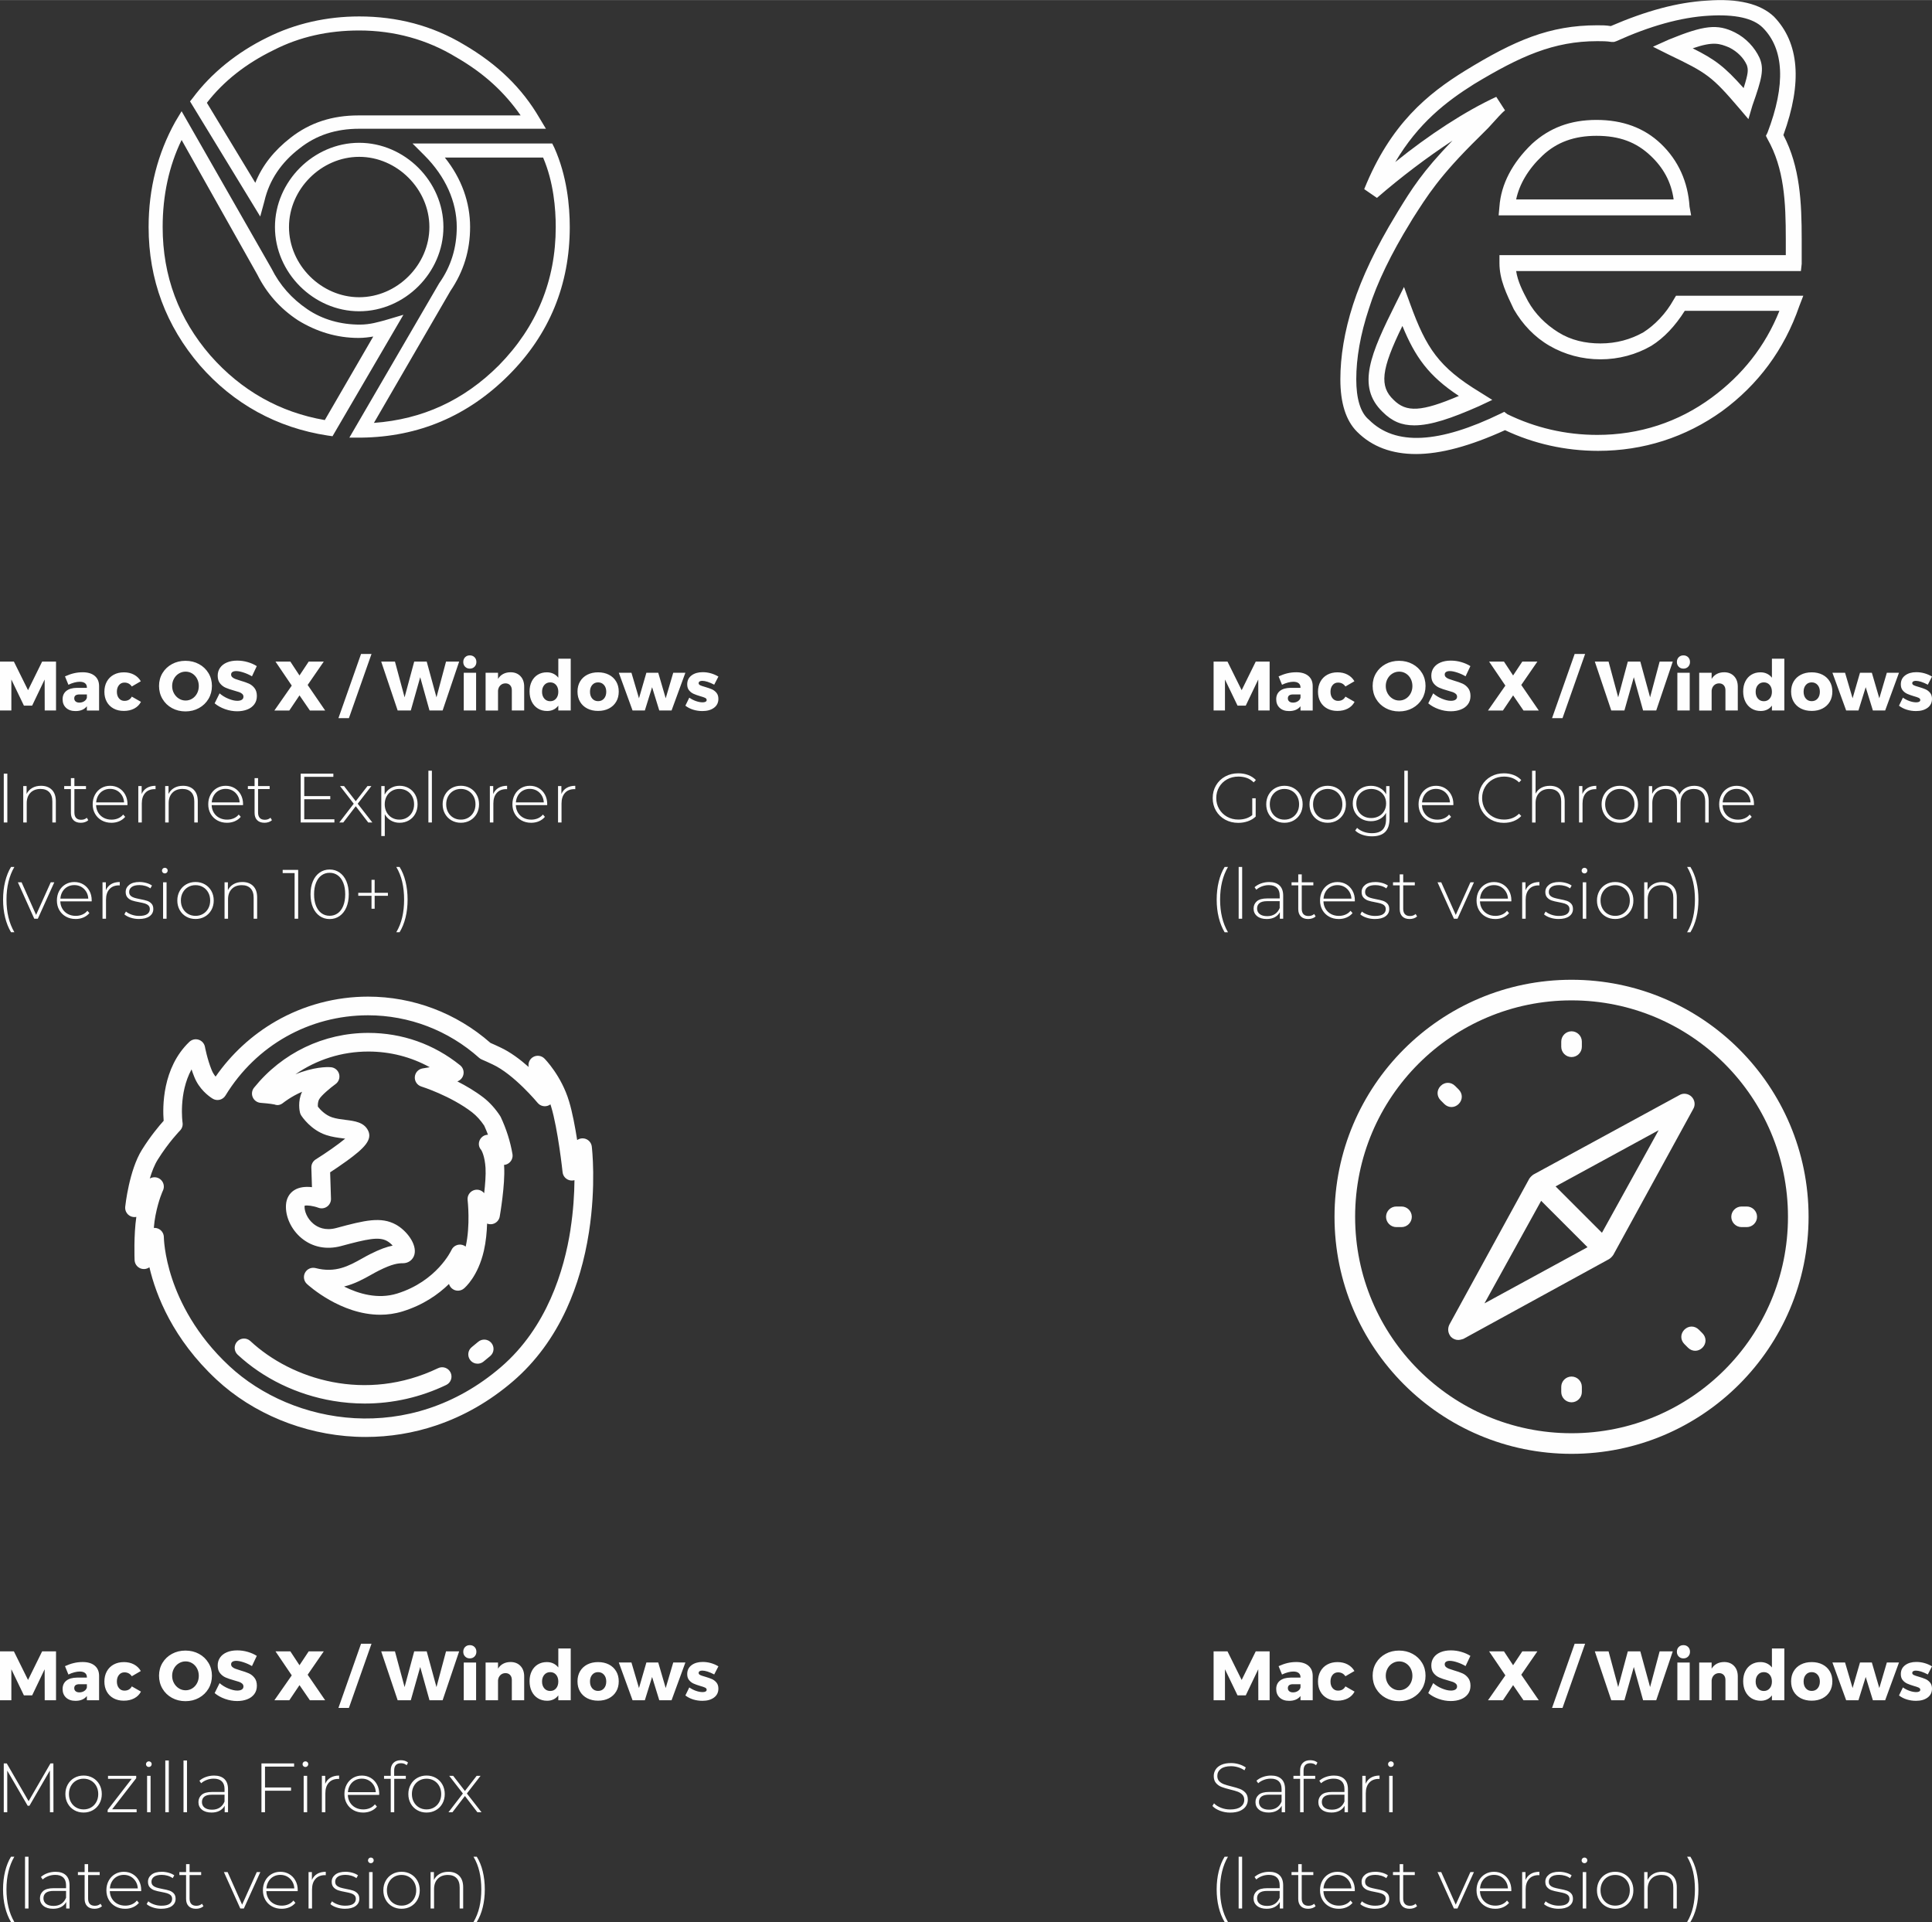
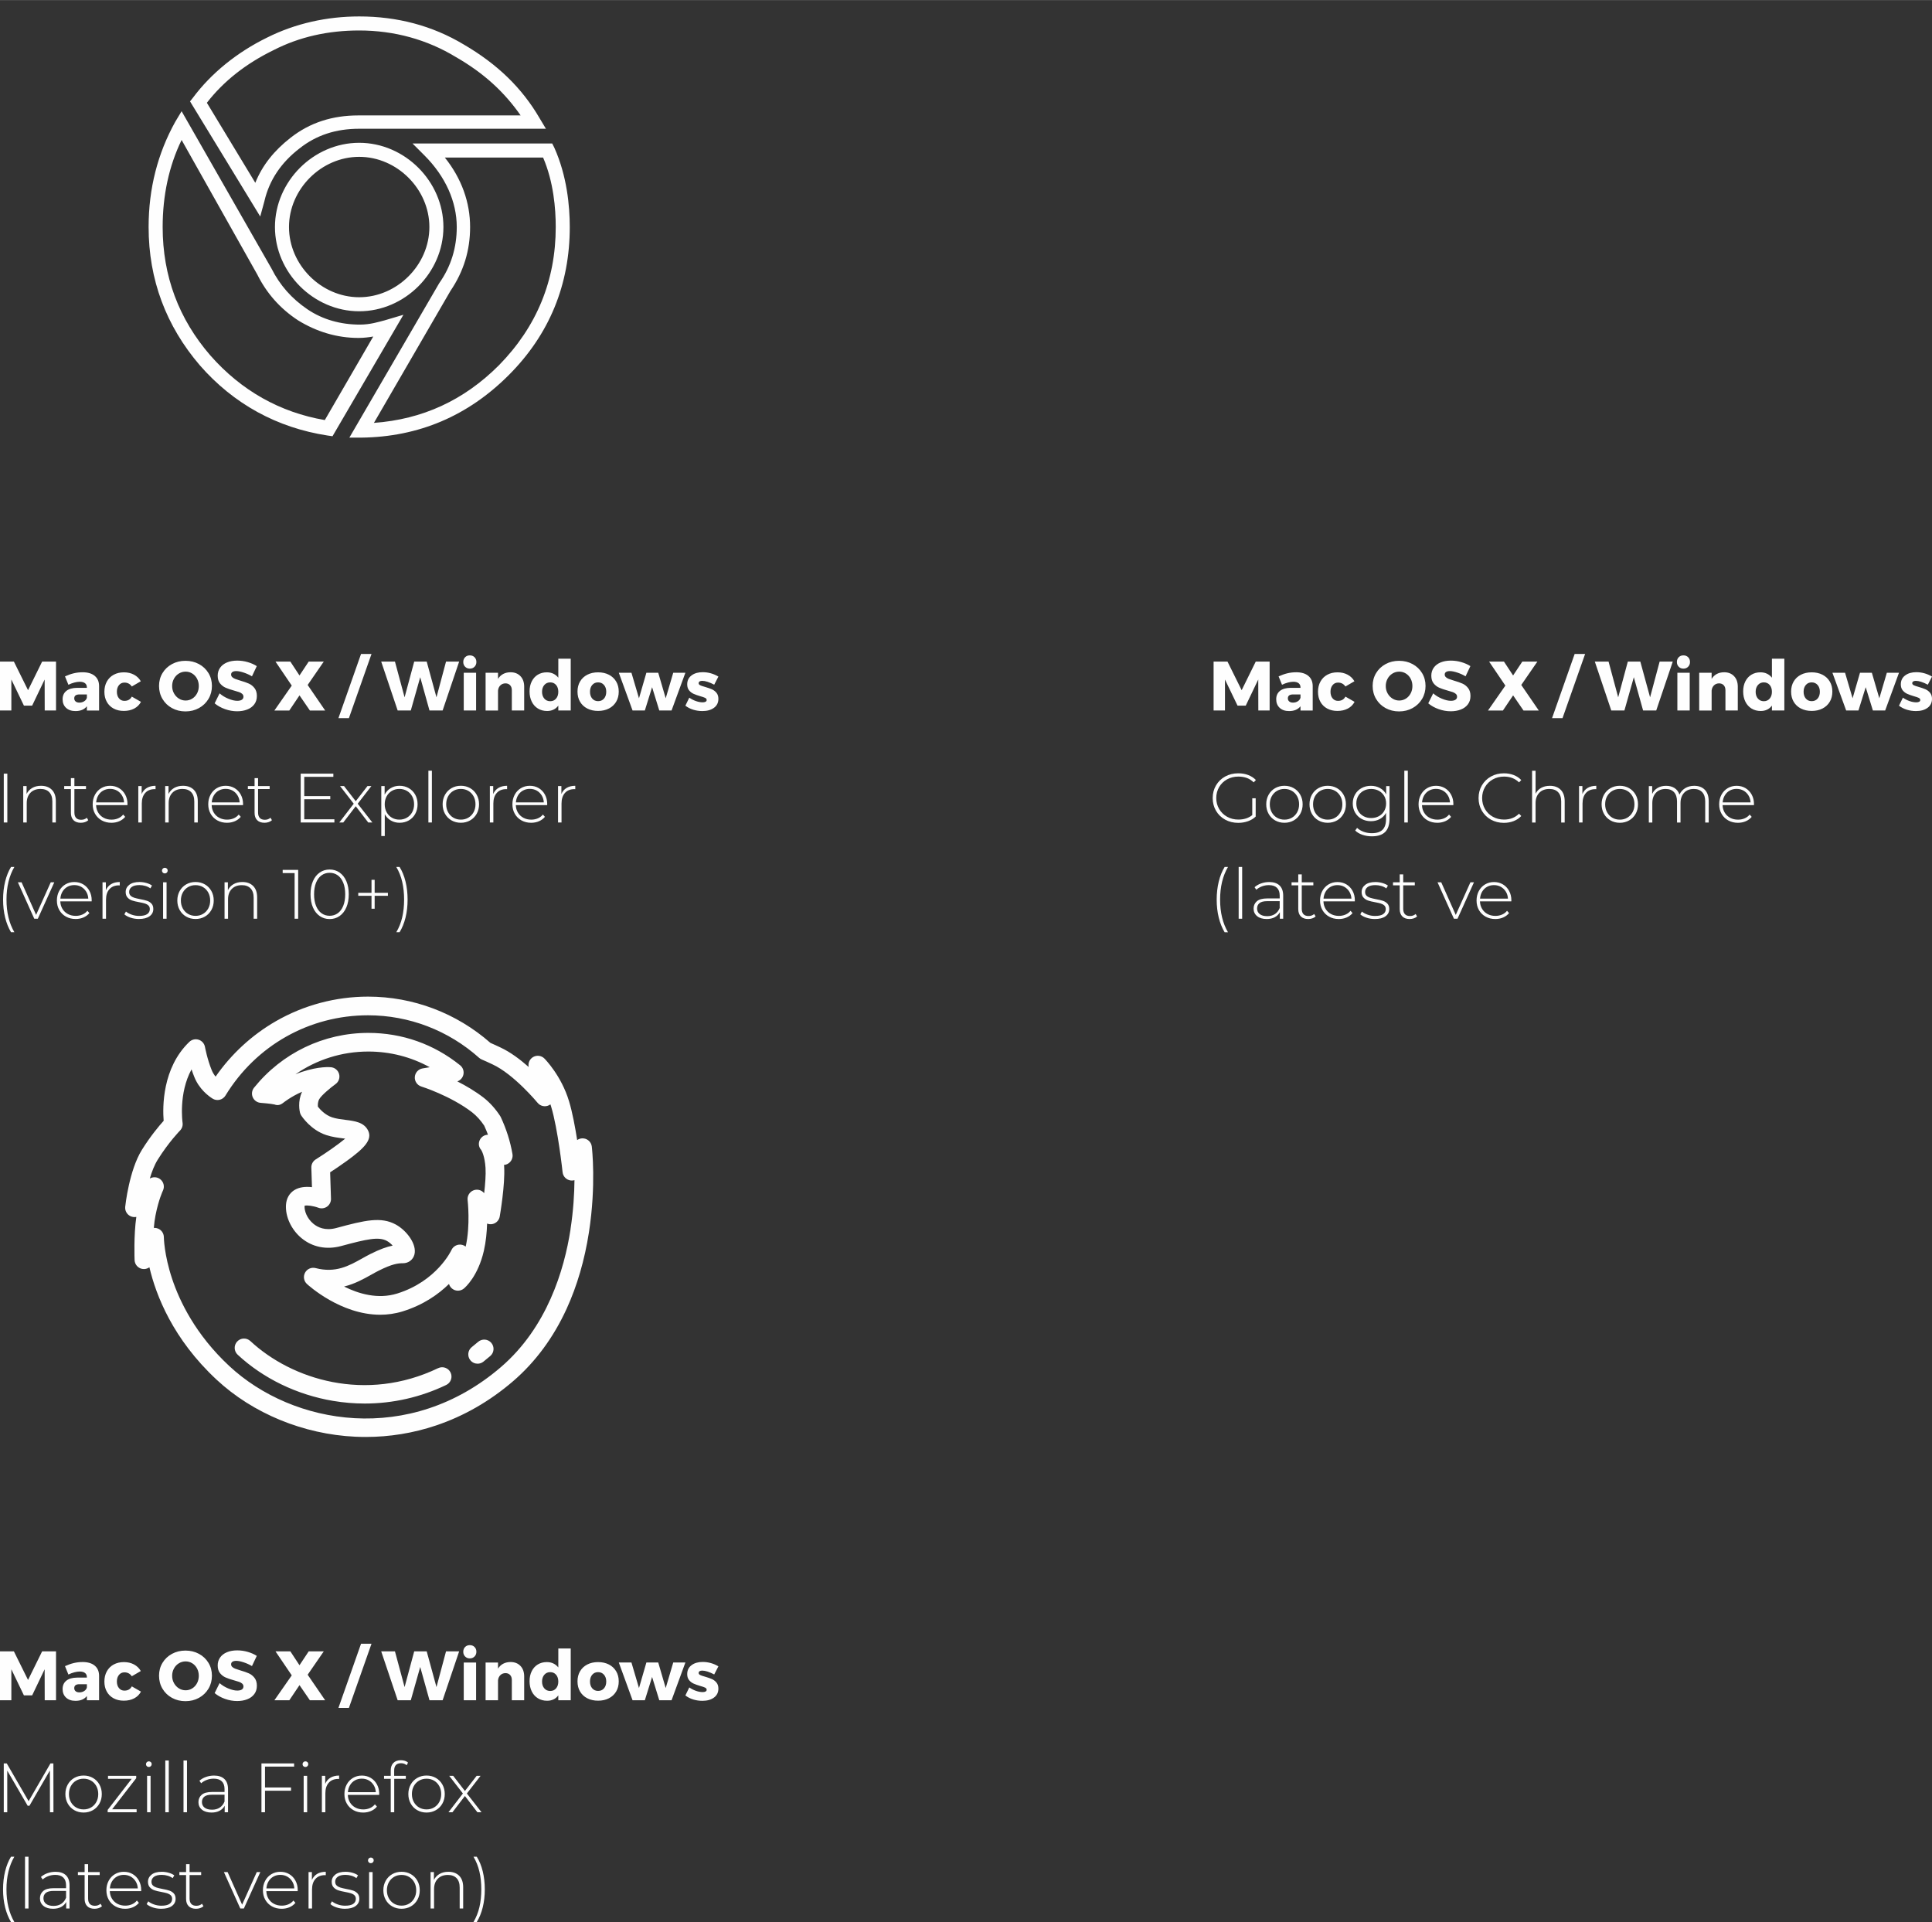
<svg xmlns="http://www.w3.org/2000/svg" xml:space="preserve" width="3.109in" height="3.093in" version="1.1" style="shape-rendering:geometricPrecision; text-rendering:geometricPrecision; image-rendering:optimizeQuality; fill-rule:evenodd; clip-rule:evenodd" viewBox="0 0 2407.42 2394.86">
  <rect x="0" y="0" width="2407.42" height="2394.86" fill="#333333" stroke="none" />
  <defs>
    <style type="text/css">
   
    .fil0 {fill:#FEFEFE}
    .fil1 {fill:#FEFEFE;fill-rule:nonzero}
   
  </style>
  </defs>
  <g id="Layer_x0020_1">
    <g id="_173045954960">
      <g>
-         <path class="fil0" d="M2167.75 135.46l10.91 12.89 4.95 -16.85c11.9,-33.7 14.87,-45.59 8.92,-59.47 -5.95,-12.88 -16.85,-24.78 -30.73,-31.72 -21.8,-10.9 -38.65,-8.92 -82.27,8.92l-19.82 8.92 19.82 9.91c47.57,22.8 53.52,26.76 88.21,67.4zm-410.33 243.82l-7.93 -21.8 -9.91 19.82c-31.72,63.43 -49.56,104.07 -16.85,135.78 11.89,11.9 23.78,16.85 39.64,16.85 20.82,0 46.58,-8.92 80.29,-23.79l16.85 -7.93 -15.86 -9.91c-50.55,-30.73 -66.41,-54.52 -86.23,-109.03zm-20.82 118.94c-17.84,-16.85 -15.86,-37.67 10.9,-92.18 15.86,38.65 32.71,62.44 70.37,87.22 -46.58,19.82 -65.41,20.81 -81.27,4.96zm351.85 -129.84l-2.97 4.96c-9.91,17.84 -23.79,31.72 -37.67,40.64 -15.86,8.92 -33.7,13.87 -53.52,13.87 -18.83,0 -36.67,-3.96 -52.53,-13.87 -15.86,-9.91 -28.74,-22.8 -37.66,-38.65 -6.94,-12.88 -12.88,-24.78 -14.87,-37.66l354.83 0 0.99 -8.92c0,-5.95 0,-12.89 0,-19.82 0,-3.97 0,-6.94 0,-10.91 0,-45.59 -1.98,-90.19 -22.79,-129.84 23.79,-65.42 19.82,-114.97 -11.9,-147.68 -16.85,-15.86 -44.6,-22.79 -83.26,-19.82 -36.67,1.98 -76.31,12.88 -119.93,31.72 -5.94,-0.99 -10.9,-0.99 -16.85,-0.99 -59.47,0 -103.08,18.83 -164.53,56.5 -46.58,28.74 -93.17,66.41 -125.87,147.68l15.86 10.9c29.73,-25.77 62.44,-50.55 94.16,-71.36 -37.66,38.65 -51.54,61.45 -67.4,87.22l-2.97 4.96c-24.78,40.64 -42.62,78.3 -53.52,112 -10.9,33.7 -15.86,65.42 -15.86,93.17 0,29.73 6.94,51.54 20.82,65.41 18.83,18.83 43.61,27.76 73.34,27.76 30.73,0 67.4,-9.91 111.01,-29.73 35.68,16.85 75.32,25.77 115.96,25.77 56.49,0 109.03,-16.85 154.62,-49.56 44.6,-32.71 77.31,-76.32 96.14,-130.83l4.96 -12.89 -158.58 0zm44.6 126.86c-41.63,30.73 -90.19,46.58 -142.72,46.58 -39.64,0 -77.31,-8.92 -112,-25.77l-3.97 -2.97 -3.96 1.98c-77.31,37.66 -131.82,40.64 -164.53,7.93 -10.9,-8.92 -15.86,-26.76 -15.86,-50.55 0,-25.77 4.96,-55.5 15.86,-88.21 9.91,-31.72 27.75,-68.39 51.54,-107.04l2.97 -4.96c17.84,-27.75 32.71,-52.53 82.26,-101.09l11.9 -11.9c10.9,-11.89 16.85,-18.83 20.82,-21.8l-10.9 -16.85c-38.66,17.84 -84.25,47.57 -125.87,81.27 28.74,-48.57 63.43,-75.33 98.12,-97.13 57.49,-34.69 99.12,-53.52 153.63,-53.52 5.95,0 11.89,0 17.84,0.99l2.97 0 2.97 -0.99c41.62,-18.83 80.28,-29.73 114.97,-31.72 32.71,-1.98 55.5,2.97 67.4,14.87 26.76,26.76 28.74,71.36 5.94,130.83l-1.98 3.96 1.98 3.97c20.82,36.67 22.8,78.3 22.8,124.88 0,3.97 0,6.94 0,10.9 0,2.98 0,5.95 0,8.92l-356.81 0 0 9.91c0,20.82 8.92,38.66 17.84,57.49 10.9,18.83 25.77,34.69 44.6,45.59 18.83,10.91 40.64,16.85 63.43,16.85 22.8,0 44.6,-5.94 63.43,-16.85 15.86,-9.91 29.73,-24.78 41.63,-43.61l117.94 0c-17.84,44.61 -46.58,80.28 -84.25,108.04zm-27.75 -237.87c-1.98,-30.72 -13.88,-57.48 -35.68,-78.3 -20.81,-19.82 -47.57,-29.73 -80.28,-29.73 -32.71,0 -58.48,9.91 -80.29,29.73 -24.78,23.79 -38.65,50.55 -40.64,78.3l-0.99 10.9 239.85 0 -1.98 -10.9zm-216.07 -8.92c3.96,-18.83 14.87,-37.66 32.71,-54.52 17.84,-16.85 39.64,-24.78 67.4,-24.78 28.74,0 49.55,7.93 67.39,24.78 15.86,14.87 25.77,32.71 28.75,54.52l-196.25 0zm265.62 -189.31c9.91,4.96 17.84,12.88 21.8,21.8 1.98,5.94 1.98,9.91 -3.96,28.74 -23.79,-26.76 -35.68,-35.68 -63.43,-49.56 25.76,-8.92 33.69,-5.94 45.59,-0.99z" />
        <path class="fil0" d="M479.07 399.14c-7,1.75 -17.49,5.25 -30.61,5.25 -23.61,0 -46.36,-6.12 -65.6,-19.24 -19.24,-13.12 -34.11,-29.74 -44.61,-50.73l-111.96 -195.93 -7.87 13.12c-21.87,39.36 -33.24,83.09 -33.24,131.21 0,65.6 21.87,123.33 63.85,172.31 41.98,48.11 96.22,77.85 159.19,87.47l6.12 0.87 88.34 -151.32 -23.62 7zm-136.45 -116.33c0,56.85 48.11,104.96 104.96,104.96 56.85,0 104.96,-48.11 104.96,-104.96 0,-56.85 -48.11,-104.96 -104.96,-104.96 -56.85,0 -104.96,48.11 -104.96,104.96zm104.96 -87.47c47.23,0 87.47,40.24 87.47,87.47 0,47.23 -40.23,87.47 -87.47,87.47 -47.23,0 -87.47,-40.23 -87.47,-87.47 0,-47.23 40.24,-87.47 87.47,-87.47zm243.16 -11.37l-2.62 -5.25 -174.07 0 14.87 14.87c26.24,26.24 40.24,57.73 40.24,89.22 0,25.36 -7,48.98 -21.87,69.98l-111.96 192.43 14.87 0c71.72,-0.87 132.95,-27.12 183.68,-77.85 50.73,-50.73 76.1,-112.84 76.1,-184.56 0,-26.24 -3.5,-63.85 -19.24,-98.84zm-69.1 271.15c-43.73,43.74 -95.34,67.35 -155.69,71.73l95.34 -164.44c16.62,-24.49 24.49,-50.73 24.49,-79.6 0,-30.61 -10.5,-60.35 -31.49,-86.59l122.46 0c13.12,30.61 15.74,63.85 15.74,86.59 -0,66.47 -23.62,124.21 -70.85,172.31zm-292.14 -204.68c6.12,-26.24 20.99,-48.11 43.74,-65.6 20.99,-16.62 45.48,-24.49 74.35,-24.49l232.67 0 -7.87 -13.12c-21.87,-37.61 -52.48,-67.35 -94.47,-91.84 -39.36,-23.61 -83.09,-34.99 -130.33,-34.99 -40.24,0 -79.6,8.75 -114.58,26.24 -37.61,18.37 -69.98,44.61 -92.72,75.23l-3.5 4.37 87.47 143.45 5.25 -19.24zm-71.72 -122.46c20.99,-27.11 48.98,-48.98 83.09,-65.6 32.36,-16.62 68.23,-24.49 106.71,-24.49 43.73,0 84.85,11.37 120.71,33.24 34.99,20.12 60.35,43.74 80.47,72.6l-202.05 0c-32.36,0 -60.35,8.75 -84.85,27.99 -20.12,15.75 -34.99,34.11 -43.73,55.98l-60.35 -99.71zm146.95 395.36c-55.98,-9.62 -104.09,-36.74 -142.57,-80.47 -39.36,-45.48 -59.48,-98.84 -59.48,-160.07 0,-39.36 7.87,-76.1 23.61,-108.46l94.47 167.94c11.37,22.74 27.99,41.99 50.73,56.85 22.75,14 48.11,21.87 75.23,21.87 7,0 13.12,-0.88 18.37,-1.75l-60.35 104.09z" />
        <path class="fil1" d="M-0 824.28l17.3 0 17.65 35.65 17.56 -35.65 17.3 0 0 60.95 -14.09 0 -0.09 -38.61 -15.56 32.52 -10.26 0 -15.65 -32.52 0 38.61 -14.17 0 0 -60.95zm102.87 13.3c6.49,0 11.53,1.49 15.13,4.48 3.59,2.99 5.42,7.17 5.48,12.57l0 30.61 -15.22 0 0 -5.3c-3.13,4 -7.86,6 -14.17,6 -4.98,0 -8.91,-1.35 -11.78,-4.04 -2.87,-2.7 -4.3,-6.25 -4.3,-10.65 0,-4.46 1.55,-7.94 4.65,-10.43 3.1,-2.49 7.55,-3.77 13.35,-3.83l12.26 0 0 -0.52c0,-2.26 -0.77,-4 -2.3,-5.22 -1.54,-1.22 -3.75,-1.83 -6.65,-1.83 -1.97,0 -4.19,0.32 -6.65,0.96 -2.46,0.64 -4.94,1.56 -7.43,2.78l-4.26 -10.44c3.83,-1.74 7.49,-3.03 11,-3.87 3.51,-0.84 7.15,-1.26 10.91,-1.26zm-4 37.82c2.32,0 4.35,-0.56 6.09,-1.7 1.74,-1.13 2.84,-2.59 3.3,-4.39l0 -4.09 -9.22 0c-4.35,0 -6.52,1.62 -6.52,4.87 0,1.62 0.56,2.91 1.7,3.87 1.13,0.95 2.68,1.43 4.65,1.43zm65.38 -20.08c-2.2,-3.25 -5.27,-4.87 -9.22,-4.87 -2.78,0 -5.04,1.06 -6.78,3.17 -1.74,2.12 -2.61,4.85 -2.61,8.22 0,3.42 0.87,6.17 2.61,8.26 1.74,2.09 4,3.13 6.78,3.13 4.29,0 7.36,-1.77 9.22,-5.3l11.39 6.52c-1.86,3.59 -4.64,6.38 -8.35,8.35 -3.71,1.97 -8.05,2.96 -13.04,2.96 -4.81,0 -9.04,-0.98 -12.69,-2.96 -3.65,-1.97 -6.48,-4.75 -8.48,-8.35 -2,-3.59 -3,-7.76 -3,-12.52 0,-4.81 1.01,-9.06 3.04,-12.74 2.03,-3.68 4.88,-6.52 8.56,-8.52 3.68,-2 7.93,-3 12.74,-3 4.7,0 8.87,0.97 12.52,2.91 3.65,1.94 6.49,4.68 8.52,8.22l-11.22 6.52zm66.87 -32c6.2,0 11.81,1.36 16.83,4.09 5.02,2.72 8.96,6.46 11.83,11.22 2.87,4.75 4.3,10.09 4.3,16 0,5.97 -1.44,11.36 -4.3,16.17 -2.87,4.81 -6.81,8.61 -11.83,11.39 -5.01,2.78 -10.62,4.17 -16.83,4.17 -6.2,0 -11.81,-1.38 -16.82,-4.13 -5.02,-2.75 -8.96,-6.55 -11.83,-11.39 -2.87,-4.84 -4.3,-10.25 -4.3,-16.22 0,-5.91 1.44,-11.25 4.3,-16 2.87,-4.75 6.81,-8.49 11.83,-11.22 5.01,-2.73 10.62,-4.09 16.82,-4.09zm0.17 13.48c-3.01,0 -5.81,0.78 -8.39,2.35 -2.58,1.56 -4.62,3.73 -6.13,6.48 -1.51,2.75 -2.26,5.78 -2.26,9.09 0,3.36 0.77,6.42 2.3,9.17 1.54,2.75 3.58,4.93 6.13,6.52 2.55,1.59 5.34,2.39 8.35,2.39 3.02,0 5.78,-0.8 8.3,-2.39 2.52,-1.59 4.51,-3.77 5.96,-6.52 1.45,-2.75 2.17,-5.81 2.17,-9.17 0,-3.3 -0.73,-6.33 -2.17,-9.09 -1.45,-2.75 -3.44,-4.91 -5.96,-6.48 -2.52,-1.57 -5.29,-2.35 -8.3,-2.35zm82.69 5.83c-3.25,-1.91 -6.71,-3.48 -10.39,-4.69 -3.68,-1.22 -6.77,-1.83 -9.26,-1.83 -1.97,0 -3.52,0.36 -4.65,1.09 -1.13,0.73 -1.7,1.78 -1.7,3.17 0,1.33 0.49,2.45 1.48,3.35 0.98,0.9 2.2,1.62 3.65,2.17 1.45,0.55 3.59,1.26 6.44,2.13 4.23,1.22 7.72,2.44 10.48,3.65 2.76,1.22 5.12,3.09 7.09,5.61 1.97,2.52 2.96,5.81 2.96,9.87 0,4.06 -1.07,7.52 -3.22,10.39 -2.14,2.87 -5.09,5.03 -8.83,6.48 -3.74,1.45 -7.9,2.17 -12.48,2.17 -5.05,0 -10.07,-0.88 -15.09,-2.65 -5.01,-1.77 -9.35,-4.19 -13,-7.26l6.17 -12.43c3.07,2.72 6.71,4.96 10.91,6.69 4.2,1.74 7.93,2.61 11.17,2.61 2.37,0 4.24,-0.44 5.61,-1.3 1.36,-0.87 2.05,-2.15 2.05,-3.83 0,-1.39 -0.51,-2.55 -1.52,-3.48 -1.01,-0.93 -2.29,-1.67 -3.83,-2.22 -1.53,-0.55 -3.69,-1.2 -6.48,-1.96 -4.17,-1.16 -7.62,-2.33 -10.35,-3.52 -2.73,-1.19 -5.06,-2.98 -7,-5.39 -1.94,-2.41 -2.91,-5.61 -2.91,-9.61 0,-3.77 1,-7.07 3,-9.91 2,-2.84 4.84,-5.03 8.52,-6.57 3.68,-1.54 7.96,-2.3 12.83,-2.3 4.41,0 8.75,0.62 13.04,1.87 4.29,1.24 8.06,2.91 11.3,5l-6 12.69zm29.3 -18.35l18.52 0 11.39 17.3 11.48 -17.3 18.78 0 -20.08 29.13 21.82 31.83 -19.04 0 -12.95 -18.87 -12.69 18.87 -18.61 0 21.65 -31.04 -20.26 -29.91zm106.6 -9.48l13.04 0 -28.17 79.99 -13.04 0 28.17 -79.99zm105.91 9.48l16.35 0 -20.61 60.95 -16.35 0 -11.56 -41.48 -11.74 41.48 -16.35 0 -20.52 -60.95 17.13 0 12 44.52 12 -44.52 15.57 0 12.17 44.52 11.91 -44.52zm22.08 13.91l15.39 0 0 47.04 -15.39 0 0 -47.04zm7.57 -21.65c2.37,0 4.33,0.77 5.87,2.3 1.54,1.54 2.3,3.52 2.3,5.96 0,2.37 -0.77,4.35 -2.3,5.91 -1.54,1.57 -3.49,2.35 -5.87,2.35 -2.38,0 -4.34,-0.78 -5.87,-2.35 -1.54,-1.56 -2.3,-3.54 -2.3,-5.91 0,-2.44 0.77,-4.42 2.3,-5.96 1.53,-1.54 3.49,-2.3 5.87,-2.3zm50.69 21.04c5.16,0 9.29,1.62 12.39,4.87 3.1,3.24 4.65,7.62 4.65,13.13l0 29.65 -15.39 0 0 -25.22c0,-2.67 -0.72,-4.77 -2.17,-6.3 -1.45,-1.54 -3.39,-2.3 -5.83,-2.3 -2.55,0.06 -4.65,0.9 -6.3,2.52 -1.65,1.62 -2.62,3.77 -2.91,6.44l0 24.87 -15.48 0 0 -47.04 15.48 0 0 7.65c1.68,-2.73 3.84,-4.78 6.48,-6.17 2.64,-1.39 5.67,-2.09 9.09,-2.09zm75.04 -16.87l0 64.52 -15.48 0 0 -6.09c-1.62,2.2 -3.61,3.87 -5.96,5 -2.35,1.13 -5,1.7 -7.95,1.7 -4.35,0 -8.17,-1.02 -11.48,-3.05 -3.3,-2.03 -5.87,-4.88 -7.69,-8.56 -1.83,-3.68 -2.74,-7.93 -2.74,-12.74 0,-4.75 0.9,-8.93 2.7,-12.52 1.8,-3.59 4.32,-6.38 7.56,-8.35 3.25,-1.97 7.01,-2.96 11.3,-2.96 3.01,0 5.72,0.58 8.13,1.74 2.41,1.16 4.45,2.81 6.13,4.96l0 -23.65 15.48 0zm-25.56 52.96c3.01,0 5.45,-1.09 7.3,-3.26 1.86,-2.17 2.78,-5 2.78,-8.48 0,-3.53 -0.93,-6.37 -2.78,-8.52 -1.85,-2.14 -4.29,-3.22 -7.3,-3.22 -3.02,0 -5.46,1.09 -7.35,3.26 -1.88,2.17 -2.83,5 -2.83,8.48 0,3.48 0.94,6.3 2.83,8.48 1.88,2.17 4.33,3.26 7.35,3.26zm59.65 -36c5.1,0 9.59,1 13.48,3 3.88,2 6.9,4.81 9.04,8.44 2.15,3.62 3.22,7.81 3.22,12.56 0,4.81 -1.07,9.03 -3.22,12.65 -2.14,3.62 -5.16,6.43 -9.04,8.43 -3.88,2 -8.38,3 -13.48,3 -5.1,0 -9.59,-1 -13.48,-3 -3.88,-2 -6.88,-4.81 -9,-8.43 -2.12,-3.62 -3.17,-7.84 -3.17,-12.65 0,-4.75 1.06,-8.94 3.17,-12.56 2.12,-3.62 5.12,-6.44 9,-8.44 3.88,-2 8.38,-3 13.48,-3zm0 12.52c-3.02,0 -5.45,1.07 -7.3,3.22 -1.85,2.15 -2.78,4.96 -2.78,8.44 0,3.54 0.93,6.37 2.78,8.52 1.86,2.14 4.29,3.22 7.3,3.22 3.07,0 5.54,-1.07 7.39,-3.22 1.86,-2.15 2.78,-4.98 2.78,-8.52 0,-3.48 -0.94,-6.29 -2.83,-8.44 -1.88,-2.14 -4.33,-3.22 -7.35,-3.22zm25.83 -12l15.74 0 9.39 31.83 9.22 -31.83 14.78 0 9.3 31.83 9.39 -31.83 15.13 0 -17.22 47.04 -15.3 0 -8.96 -29.04 -9.04 29.04 -15.3 0 -17.13 -47.04zm118.86 14.87c-6.09,-3.19 -11.07,-4.78 -14.96,-4.78 -1.33,0 -2.41,0.24 -3.22,0.74 -0.81,0.49 -1.22,1.23 -1.22,2.22 0,1.05 0.64,1.88 1.91,2.52 1.27,0.64 3.3,1.34 6.09,2.09 3.36,0.98 6.16,1.96 8.39,2.91 2.23,0.96 4.16,2.41 5.78,4.35 1.62,1.94 2.44,4.48 2.44,7.61 0,4.75 -1.84,8.48 -5.52,11.17 -3.68,2.7 -8.48,4.04 -14.39,4.04 -4,0 -7.82,-0.56 -11.48,-1.7 -3.65,-1.13 -6.9,-2.8 -9.74,-5l4.87 -10c2.66,1.86 5.46,3.29 8.39,4.3 2.93,1.02 5.69,1.52 8.3,1.52 1.51,0 2.71,-0.25 3.61,-0.74 0.9,-0.49 1.35,-1.2 1.35,-2.13 0,-1.16 -0.65,-2.06 -1.95,-2.7 -1.3,-0.64 -3.35,-1.34 -6.13,-2.09 -3.3,-0.98 -6.03,-1.96 -8.17,-2.91 -2.15,-0.96 -4.02,-2.39 -5.61,-4.3 -1.59,-1.91 -2.39,-4.41 -2.39,-7.48 0,-4.75 1.8,-8.48 5.39,-11.17 3.59,-2.7 8.23,-4.04 13.91,-4.04 3.42,0 6.8,0.46 10.13,1.39 3.34,0.93 6.48,2.29 9.44,4.09l-5.22 10.09zm-885.25 110.86l4.43 0 0 60.87 -4.43 0 0 -60.87zm46.43 15.13c5.68,0 10.17,1.65 13.48,4.96 3.3,3.3 4.96,8.06 4.96,14.26l0 26.52 -4.35 0 0 -26.17c0,-5.1 -1.29,-8.98 -3.87,-11.65 -2.58,-2.66 -6.19,-4 -10.83,-4 -5.33,0 -9.53,1.59 -12.61,4.78 -3.07,3.19 -4.61,7.48 -4.61,12.87l0 24.17 -4.35 0 0 -45.39 4.17 0 0 9.83c1.57,-3.19 3.9,-5.68 7,-7.48 3.1,-1.8 6.77,-2.7 11,-2.7zm58.87 42.87c-1.1,1.04 -2.48,1.84 -4.13,2.39 -1.65,0.55 -3.37,0.83 -5.17,0.83 -3.94,0 -6.98,-1.09 -9.13,-3.26 -2.15,-2.17 -3.22,-5.2 -3.22,-9.09l0 -29.65 -8.35 0 0 -3.74 8.35 0 0 -9.91 4.35 0 0 9.91 14.44 0 0 3.74 -14.44 0 0 29.22c0,2.96 0.71,5.2 2.13,6.74 1.42,1.54 3.52,2.3 6.3,2.3 2.84,0 5.19,-0.84 7.04,-2.52l1.83 3.04zm48.78 -18.78l-39.04 0c0.12,3.54 1.02,6.68 2.7,9.44 1.68,2.75 3.96,4.88 6.83,6.39 2.87,1.51 6.1,2.26 9.69,2.26 2.96,0 5.69,-0.54 8.22,-1.61 2.52,-1.07 4.62,-2.65 6.3,-4.74l2.52 2.87c-1.97,2.37 -4.45,4.2 -7.43,5.48 -2.98,1.27 -6.22,1.91 -9.69,1.91 -4.52,0 -8.55,-0.98 -12.09,-2.96 -3.54,-1.97 -6.3,-4.69 -8.3,-8.17 -2,-3.48 -3,-7.45 -3,-11.91 0,-4.41 0.94,-8.36 2.82,-11.87 1.88,-3.51 4.48,-6.25 7.78,-8.22 3.3,-1.97 7.01,-2.96 11.13,-2.96 4.12,0 7.81,0.97 11.08,2.91 3.27,1.94 5.86,4.65 7.74,8.13 1.88,3.48 2.83,7.42 2.83,11.83l-0.09 1.22zm-21.56 -20.26c-3.19,0 -6.06,0.71 -8.61,2.13 -2.55,1.42 -4.59,3.42 -6.13,6 -1.53,2.58 -2.42,5.49 -2.65,8.74l34.78 0c-0.17,-3.25 -1.04,-6.15 -2.61,-8.69 -1.56,-2.55 -3.62,-4.55 -6.17,-6 -2.55,-1.45 -5.42,-2.17 -8.61,-2.17zm39.3 6.43c1.39,-3.3 3.57,-5.84 6.52,-7.61 2.96,-1.77 6.55,-2.65 10.78,-2.65l0 4.26 -1.04 -0.09c-5.05,0 -8.99,1.58 -11.83,4.74 -2.84,3.16 -4.26,7.55 -4.26,13.17l0 23.65 -4.35 0 0 -45.39 4.17 0 0 9.91zm51.48 -10.26c5.68,0 10.17,1.65 13.48,4.96 3.3,3.3 4.96,8.06 4.96,14.26l0 26.52 -4.35 0 0 -26.17c0,-5.1 -1.29,-8.98 -3.87,-11.65 -2.58,-2.66 -6.19,-4 -10.83,-4 -5.33,0 -9.53,1.59 -12.61,4.78 -3.07,3.19 -4.61,7.48 -4.61,12.87l0 24.17 -4.35 0 0 -45.39 4.17 0 0 9.83c1.57,-3.19 3.9,-5.68 7,-7.48 3.1,-1.8 6.77,-2.7 11,-2.7zm74.78 24.08l-39.04 0c0.12,3.54 1.02,6.68 2.7,9.44 1.68,2.75 3.96,4.88 6.83,6.39 2.87,1.51 6.1,2.26 9.69,2.26 2.96,0 5.69,-0.54 8.22,-1.61 2.52,-1.07 4.62,-2.65 6.3,-4.74l2.52 2.87c-1.97,2.37 -4.45,4.2 -7.43,5.48 -2.98,1.27 -6.22,1.91 -9.69,1.91 -4.52,0 -8.55,-0.98 -12.09,-2.96 -3.54,-1.97 -6.3,-4.69 -8.3,-8.17 -2,-3.48 -3,-7.45 -3,-11.91 0,-4.41 0.94,-8.36 2.82,-11.87 1.88,-3.51 4.48,-6.25 7.78,-8.22 3.3,-1.97 7.01,-2.96 11.13,-2.96 4.12,0 7.81,0.97 11.08,2.91 3.27,1.94 5.86,4.65 7.74,8.13 1.88,3.48 2.83,7.42 2.83,11.83l-0.09 1.22zm-21.56 -20.26c-3.19,0 -6.06,0.71 -8.61,2.13 -2.55,1.42 -4.59,3.42 -6.13,6 -1.53,2.58 -2.42,5.49 -2.65,8.74l34.78 0c-0.17,-3.25 -1.04,-6.15 -2.61,-8.69 -1.56,-2.55 -3.62,-4.55 -6.17,-6 -2.55,-1.45 -5.42,-2.17 -8.61,-2.17zm57.65 39.04c-1.1,1.04 -2.48,1.84 -4.13,2.39 -1.65,0.55 -3.37,0.83 -5.17,0.83 -3.94,0 -6.98,-1.09 -9.13,-3.26 -2.15,-2.17 -3.22,-5.2 -3.22,-9.09l0 -29.65 -8.35 0 0 -3.74 8.35 0 0 -9.91 4.35 0 0 9.91 14.44 0 0 3.74 -14.44 0 0 29.22c0,2.96 0.71,5.2 2.13,6.74 1.42,1.54 3.52,2.3 6.3,2.3 2.84,0 5.19,-0.84 7.04,-2.52l1.83 3.04zm77.82 -1.13l0 4 -42 0 0 -60.87 40.69 0 0 4 -36.26 0 0 24 32.43 0 0 3.91 -32.43 0 0 24.95 37.56 0zm42.17 4l-15.56 -20.26 -15.56 20.26 -4.96 0 18 -23.39 -17.04 -22 4.95 0 14.61 18.87 14.61 -18.87 4.87 0 -17.04 22 18.26 23.39 -5.13 0zm39.04 -45.74c4.23,0 8.06,0.98 11.48,2.96 3.42,1.97 6.1,4.69 8.04,8.17 1.94,3.48 2.91,7.45 2.91,11.91 0,4.46 -0.97,8.45 -2.91,11.96 -1.94,3.51 -4.62,6.23 -8.04,8.17 -3.42,1.94 -7.25,2.91 -11.48,2.91 -4,0 -7.62,-0.94 -10.87,-2.83 -3.25,-1.88 -5.77,-4.51 -7.57,-7.87l0 27.22 -4.35 0 0 -62.26 4.17 0 0 10.69c1.8,-3.48 4.34,-6.19 7.61,-8.13 3.27,-1.94 6.94,-2.91 11,-2.91zm-0.26 42.17c3.48,0 6.61,-0.81 9.39,-2.44 2.78,-1.62 4.97,-3.88 6.57,-6.78 1.59,-2.9 2.39,-6.2 2.39,-9.91 0,-3.71 -0.8,-7.01 -2.39,-9.91 -1.59,-2.9 -3.78,-5.16 -6.57,-6.78 -2.78,-1.62 -5.91,-2.44 -9.39,-2.44 -3.48,0 -6.59,0.81 -9.35,2.44 -2.75,1.62 -4.93,3.88 -6.52,6.78 -1.59,2.9 -2.39,6.2 -2.39,9.91 0,3.71 0.8,7.01 2.39,9.91 1.59,2.9 3.77,5.16 6.52,6.78 2.75,1.62 5.87,2.44 9.35,2.44zm36.17 -60.96l4.35 0 0 64.52 -4.35 0 0 -64.52zm40.43 64.87c-4.29,0 -8.16,-0.98 -11.61,-2.96 -3.45,-1.97 -6.16,-4.71 -8.13,-8.22 -1.97,-3.51 -2.95,-7.46 -2.95,-11.87 0,-4.41 0.98,-8.36 2.95,-11.87 1.97,-3.51 4.68,-6.25 8.13,-8.22 3.45,-1.97 7.32,-2.96 11.61,-2.96 4.29,0 8.16,0.98 11.61,2.96 3.45,1.97 6.16,4.71 8.13,8.22 1.97,3.51 2.95,7.46 2.95,11.87 0,4.41 -0.98,8.36 -2.95,11.87 -1.97,3.51 -4.68,6.25 -8.13,8.22 -3.45,1.97 -7.32,2.96 -11.61,2.96zm0 -3.91c3.48,0 6.59,-0.81 9.35,-2.44 2.75,-1.62 4.93,-3.88 6.52,-6.78 1.59,-2.9 2.39,-6.2 2.39,-9.91 0,-3.71 -0.8,-7.01 -2.39,-9.91 -1.59,-2.9 -3.77,-5.16 -6.52,-6.78 -2.76,-1.62 -5.87,-2.44 -9.35,-2.44 -3.48,0 -6.59,0.81 -9.35,2.44 -2.76,1.62 -4.93,3.88 -6.52,6.78 -1.59,2.9 -2.39,6.2 -2.39,9.91 0,3.71 0.8,7.01 2.39,9.91 1.59,2.9 3.77,5.16 6.52,6.78 2.75,1.62 5.87,2.44 9.35,2.44zm40.34 -31.91c1.39,-3.3 3.57,-5.84 6.52,-7.61 2.96,-1.77 6.55,-2.65 10.78,-2.65l0 4.26 -1.04 -0.09c-5.05,0 -8.99,1.58 -11.83,4.74 -2.84,3.16 -4.26,7.55 -4.26,13.17l0 23.65 -4.35 0 0 -45.39 4.17 0 0 9.91zm67.21 13.83l-39.04 0c0.12,3.54 1.02,6.68 2.7,9.44 1.68,2.75 3.96,4.88 6.83,6.39 2.87,1.51 6.1,2.26 9.69,2.26 2.96,0 5.69,-0.54 8.22,-1.61 2.52,-1.07 4.62,-2.65 6.3,-4.74l2.52 2.87c-1.97,2.37 -4.45,4.2 -7.43,5.48 -2.98,1.27 -6.22,1.91 -9.69,1.91 -4.52,0 -8.55,-0.98 -12.09,-2.96 -3.54,-1.97 -6.3,-4.69 -8.3,-8.17 -2,-3.48 -3,-7.45 -3,-11.91 0,-4.41 0.94,-8.36 2.82,-11.87 1.88,-3.51 4.48,-6.25 7.78,-8.22 3.3,-1.97 7.01,-2.96 11.13,-2.96 4.12,0 7.81,0.97 11.08,2.91 3.27,1.94 5.86,4.65 7.74,8.13 1.88,3.48 2.83,7.42 2.83,11.83l-0.09 1.22zm-21.56 -20.26c-3.19,0 -6.06,0.71 -8.61,2.13 -2.55,1.42 -4.59,3.42 -6.13,6 -1.53,2.58 -2.42,5.49 -2.65,8.74l34.78 0c-0.17,-3.25 -1.04,-6.15 -2.61,-8.69 -1.56,-2.55 -3.62,-4.55 -6.17,-6 -2.55,-1.45 -5.42,-2.17 -8.61,-2.17zm39.3 6.43c1.39,-3.3 3.57,-5.84 6.52,-7.61 2.96,-1.77 6.55,-2.65 10.78,-2.65l0 4.26 -1.04 -0.09c-5.05,0 -8.99,1.58 -11.83,4.74 -2.84,3.16 -4.26,7.55 -4.26,13.17l0 23.65 -4.35 0 0 -45.39 4.17 0 0 9.91zm-685.78 172.25c-3.19,-5.33 -5.64,-11.45 -7.35,-18.35 -1.71,-6.9 -2.57,-14.35 -2.57,-22.35 0,-8 0.86,-15.49 2.57,-22.47 1.71,-6.99 4.16,-13.06 7.35,-18.22l4.17 0c-6.55,11.19 -9.83,24.75 -9.83,40.69 0,15.94 3.27,29.51 9.83,40.69l-4.17 0zm53.91 -62.26l-20.52 45.39 -4.44 0 -20.43 -45.39 4.61 0 18.09 40.61 18.26 -40.61 4.44 0zm46.52 23.74l-39.04 0c0.12,3.54 1.02,6.68 2.7,9.44 1.68,2.75 3.96,4.88 6.83,6.39 2.87,1.51 6.1,2.26 9.69,2.26 2.96,0 5.69,-0.54 8.22,-1.61 2.52,-1.07 4.62,-2.65 6.3,-4.74l2.52 2.87c-1.97,2.37 -4.45,4.2 -7.43,5.48 -2.98,1.27 -6.22,1.91 -9.69,1.91 -4.52,0 -8.55,-0.98 -12.09,-2.96 -3.54,-1.97 -6.3,-4.69 -8.3,-8.17 -2,-3.48 -3,-7.45 -3,-11.91 0,-4.41 0.94,-8.36 2.82,-11.87 1.88,-3.51 4.48,-6.25 7.78,-8.22 3.3,-1.97 7.01,-2.96 11.13,-2.96 4.12,0 7.81,0.97 11.08,2.91 3.27,1.94 5.86,4.65 7.74,8.13 1.88,3.48 2.83,7.42 2.83,11.83l-0.09 1.22zm-21.56 -20.26c-3.19,0 -6.06,0.71 -8.61,2.13 -2.55,1.42 -4.59,3.42 -6.13,6 -1.53,2.58 -2.42,5.49 -2.65,8.74l34.78 0c-0.17,-3.25 -1.04,-6.15 -2.61,-8.69 -1.56,-2.55 -3.62,-4.55 -6.17,-6 -2.55,-1.45 -5.42,-2.17 -8.61,-2.17zm39.3 6.43c1.39,-3.3 3.57,-5.84 6.52,-7.61 2.96,-1.77 6.55,-2.65 10.78,-2.65l0 4.26 -1.04 -0.09c-5.05,0 -8.99,1.58 -11.83,4.74 -2.84,3.16 -4.26,7.55 -4.26,13.17l0 23.65 -4.35 0 0 -45.39 4.17 0 0 9.91zm41.21 35.82c-3.65,0 -7.13,-0.55 -10.44,-1.65 -3.3,-1.1 -5.88,-2.49 -7.74,-4.17l2 -3.48c1.86,1.57 4.25,2.87 7.17,3.91 2.93,1.04 5.98,1.56 9.17,1.56 4.58,0 7.96,-0.75 10.13,-2.26 2.17,-1.51 3.26,-3.59 3.26,-6.26 0,-1.91 -0.59,-3.42 -1.78,-4.52 -1.19,-1.1 -2.65,-1.91 -4.39,-2.44 -1.74,-0.52 -4.14,-1.07 -7.22,-1.65 -3.59,-0.64 -6.49,-1.34 -8.69,-2.09 -2.2,-0.75 -4.09,-1.97 -5.65,-3.65 -1.56,-1.68 -2.35,-4 -2.35,-6.96 0,-3.59 1.49,-6.56 4.48,-8.91 2.98,-2.35 7.23,-3.52 12.74,-3.52 2.9,0 5.77,0.41 8.61,1.22 2.84,0.81 5.16,1.88 6.95,3.22l-2 3.48c-1.85,-1.33 -3.97,-2.35 -6.35,-3.04 -2.37,-0.7 -4.81,-1.04 -7.3,-1.04 -4.23,0 -7.42,0.78 -9.57,2.35 -2.14,1.56 -3.22,3.62 -3.22,6.17 0,2.03 0.61,3.61 1.83,4.74 1.22,1.13 2.71,1.97 4.48,2.52 1.77,0.55 4.25,1.15 7.43,1.78 3.54,0.64 6.39,1.32 8.57,2.04 2.17,0.73 4.01,1.9 5.52,3.52 1.51,1.62 2.26,3.86 2.26,6.7 0,3.77 -1.56,6.78 -4.69,9.04 -3.13,2.26 -7.54,3.39 -13.22,3.39zm30.08 -45.74l4.35 0 0 45.39 -4.35 0 0 -45.39zm2.17 -11.04c-0.98,0 -1.83,-0.33 -2.52,-1 -0.7,-0.67 -1.04,-1.49 -1.04,-2.48 0,-0.98 0.35,-1.83 1.04,-2.52 0.7,-0.7 1.54,-1.04 2.52,-1.04 0.98,0 1.83,0.33 2.52,1 0.7,0.66 1.05,1.49 1.05,2.48 0,0.98 -0.35,1.82 -1.05,2.52 -0.7,0.7 -1.54,1.04 -2.52,1.04zm38.26 56.78c-4.29,0 -8.16,-0.98 -11.61,-2.96 -3.45,-1.97 -6.16,-4.71 -8.13,-8.22 -1.97,-3.51 -2.95,-7.46 -2.95,-11.87 0,-4.41 0.98,-8.36 2.95,-11.87 1.97,-3.51 4.68,-6.25 8.13,-8.22 3.45,-1.97 7.32,-2.96 11.61,-2.96 4.29,0 8.16,0.98 11.61,2.96 3.45,1.97 6.16,4.71 8.13,8.22 1.97,3.51 2.95,7.46 2.95,11.87 0,4.41 -0.98,8.36 -2.95,11.87 -1.97,3.51 -4.68,6.25 -8.13,8.22 -3.45,1.97 -7.32,2.96 -11.61,2.96zm0 -3.91c3.48,0 6.59,-0.81 9.35,-2.44 2.75,-1.62 4.93,-3.88 6.52,-6.78 1.59,-2.9 2.39,-6.2 2.39,-9.91 0,-3.71 -0.8,-7.01 -2.39,-9.91 -1.59,-2.9 -3.77,-5.16 -6.52,-6.78 -2.76,-1.62 -5.87,-2.44 -9.35,-2.44 -3.48,0 -6.59,0.81 -9.35,2.44 -2.76,1.62 -4.93,3.88 -6.52,6.78 -1.59,2.9 -2.39,6.2 -2.39,9.91 0,3.71 0.8,7.01 2.39,9.91 1.59,2.9 3.77,5.16 6.52,6.78 2.75,1.62 5.87,2.44 9.35,2.44zm58.34 -42.17c5.68,0 10.17,1.65 13.48,4.96 3.3,3.3 4.96,8.06 4.96,14.26l0 26.52 -4.35 0 0 -26.17c0,-5.1 -1.29,-8.98 -3.87,-11.65 -2.58,-2.66 -6.19,-4 -10.83,-4 -5.33,0 -9.53,1.59 -12.61,4.78 -3.07,3.19 -4.61,7.48 -4.61,12.87l0 24.17 -4.35 0 0 -45.39 4.17 0 0 9.83c1.57,-3.19 3.9,-5.68 7,-7.48 3.1,-1.8 6.77,-2.7 11,-2.7zm69.56 -15.13l0 60.87 -4.43 0 0 -56.87 -14.87 0 0 -4 19.3 0zm39.22 61.3c-4.64,0 -8.76,-1.26 -12.39,-3.78 -3.62,-2.52 -6.43,-6.1 -8.43,-10.74 -2,-4.64 -3,-10.09 -3,-16.35 0,-6.26 1,-11.71 3,-16.35 2,-4.64 4.81,-8.22 8.43,-10.74 3.62,-2.52 7.75,-3.78 12.39,-3.78 4.64,0 8.77,1.26 12.39,3.78 3.62,2.52 6.43,6.1 8.43,10.74 2,4.64 3,10.09 3,16.35 0,6.26 -1,11.71 -3,16.35 -2,4.64 -4.81,8.22 -8.43,10.74 -3.62,2.52 -7.75,3.78 -12.39,3.78zm0 -4.09c3.83,0 7.2,-1.06 10.13,-3.17 2.93,-2.12 5.2,-5.19 6.83,-9.22 1.62,-4.03 2.44,-8.83 2.44,-14.39 0,-5.57 -0.81,-10.36 -2.44,-14.39 -1.62,-4.03 -3.9,-7.1 -6.83,-9.22 -2.93,-2.12 -6.3,-3.17 -10.13,-3.17 -3.83,0 -7.2,1.06 -10.13,3.17 -2.93,2.12 -5.2,5.19 -6.83,9.22 -1.62,4.03 -2.44,8.83 -2.44,14.39 0,5.56 0.81,10.36 2.44,14.39 1.62,4.03 3.9,7.1 6.83,9.22 2.93,2.12 6.3,3.17 10.13,3.17zm72.61 -24.87l-16.52 0 0 16.08 -3.91 0 0 -16.08 -16.52 0 0 -3.74 16.52 0 0 -16.17 3.91 0 0 16.17 16.52 0 0 3.74zm10.43 45.39c3.36,-5.68 5.83,-11.88 7.39,-18.61 1.57,-6.73 2.35,-14.09 2.35,-22.09 0,-8 -0.78,-15.36 -2.35,-22.08 -1.56,-6.73 -4.03,-12.93 -7.39,-18.61l4.09 0c3.25,5.16 5.73,11.23 7.44,18.22 1.71,6.98 2.56,14.48 2.56,22.47 0,8 -0.85,15.46 -2.56,22.39 -1.71,6.93 -4.19,13.03 -7.44,18.3l-4.09 0z" />
        <g>
          <path class="fil1" d="M1512.25 824.28l17.3 0 17.65 35.65 17.56 -35.65 17.3 0 0 60.95 -14.09 0 -0.09 -38.61 -15.56 32.52 -10.26 0 -15.65 -32.52 0 38.61 -14.17 0 0 -60.95zm102.87 13.3c6.49,0 11.53,1.49 15.13,4.48 3.59,2.99 5.42,7.17 5.48,12.57l0 30.61 -15.22 0 0 -5.3c-3.13,4 -7.86,6 -14.17,6 -4.98,0 -8.91,-1.35 -11.78,-4.04 -2.87,-2.7 -4.3,-6.25 -4.3,-10.65 0,-4.46 1.55,-7.94 4.65,-10.43 3.1,-2.49 7.55,-3.77 13.35,-3.83l12.26 0 0 -0.52c0,-2.26 -0.77,-4 -2.3,-5.22 -1.54,-1.22 -3.75,-1.83 -6.65,-1.83 -1.97,0 -4.19,0.32 -6.65,0.96 -2.46,0.64 -4.94,1.56 -7.43,2.78l-4.26 -10.44c3.83,-1.74 7.49,-3.03 11,-3.87 3.51,-0.84 7.15,-1.26 10.91,-1.26zm-4 37.82c2.32,0 4.35,-0.56 6.09,-1.7 1.74,-1.13 2.84,-2.59 3.3,-4.39l0 -4.09 -9.22 0c-4.35,0 -6.52,1.62 -6.52,4.87 0,1.62 0.56,2.91 1.7,3.87 1.13,0.95 2.68,1.43 4.65,1.43zm65.38 -20.08c-2.2,-3.25 -5.27,-4.87 -9.22,-4.87 -2.78,0 -5.04,1.06 -6.78,3.17 -1.74,2.12 -2.61,4.85 -2.61,8.22 0,3.42 0.87,6.17 2.61,8.26 1.74,2.09 4,3.13 6.78,3.13 4.29,0 7.36,-1.77 9.22,-5.3l11.39 6.52c-1.86,3.59 -4.64,6.38 -8.35,8.35 -3.71,1.97 -8.05,2.96 -13.04,2.96 -4.81,0 -9.04,-0.98 -12.69,-2.96 -3.65,-1.97 -6.48,-4.75 -8.48,-8.35 -2,-3.59 -3,-7.76 -3,-12.52 0,-4.81 1.01,-9.06 3.04,-12.74 2.03,-3.68 4.88,-6.52 8.56,-8.52 3.68,-2 7.93,-3 12.74,-3 4.7,0 8.87,0.97 12.52,2.91 3.65,1.94 6.49,4.68 8.52,8.22l-11.22 6.52zm66.87 -32c6.2,0 11.81,1.36 16.83,4.09 5.02,2.72 8.96,6.46 11.83,11.22 2.87,4.75 4.3,10.09 4.3,16 0,5.97 -1.44,11.36 -4.3,16.17 -2.87,4.81 -6.81,8.61 -11.83,11.39 -5.01,2.78 -10.62,4.17 -16.83,4.17 -6.2,0 -11.81,-1.38 -16.82,-4.13 -5.02,-2.75 -8.96,-6.55 -11.83,-11.39 -2.87,-4.84 -4.3,-10.25 -4.3,-16.22 0,-5.91 1.44,-11.25 4.3,-16 2.87,-4.75 6.81,-8.49 11.83,-11.22 5.01,-2.73 10.62,-4.09 16.82,-4.09zm0.17 13.48c-3.01,0 -5.81,0.78 -8.39,2.35 -2.58,1.56 -4.62,3.73 -6.13,6.48 -1.51,2.75 -2.26,5.78 -2.26,9.09 0,3.36 0.77,6.42 2.3,9.17 1.54,2.75 3.58,4.93 6.13,6.52 2.55,1.59 5.34,2.39 8.35,2.39 3.02,0 5.78,-0.8 8.3,-2.39 2.52,-1.59 4.51,-3.77 5.96,-6.52 1.45,-2.75 2.17,-5.81 2.17,-9.17 0,-3.3 -0.73,-6.33 -2.17,-9.09 -1.45,-2.75 -3.44,-4.91 -5.96,-6.48 -2.52,-1.57 -5.29,-2.35 -8.3,-2.35zm82.69 5.83c-3.25,-1.91 -6.71,-3.48 -10.39,-4.69 -3.68,-1.22 -6.77,-1.83 -9.26,-1.83 -1.97,0 -3.52,0.36 -4.65,1.09 -1.13,0.73 -1.7,1.78 -1.7,3.17 0,1.33 0.49,2.45 1.48,3.35 0.98,0.9 2.2,1.62 3.65,2.17 1.45,0.55 3.59,1.26 6.44,2.13 4.23,1.22 7.72,2.44 10.48,3.65 2.76,1.22 5.12,3.09 7.09,5.61 1.97,2.52 2.96,5.81 2.96,9.87 0,4.06 -1.07,7.52 -3.22,10.39 -2.14,2.87 -5.09,5.03 -8.83,6.48 -3.74,1.45 -7.9,2.17 -12.48,2.17 -5.05,0 -10.07,-0.88 -15.09,-2.65 -5.01,-1.77 -9.35,-4.19 -13,-7.26l6.17 -12.43c3.07,2.72 6.71,4.96 10.91,6.69 4.2,1.74 7.93,2.61 11.17,2.61 2.37,0 4.24,-0.44 5.61,-1.3 1.36,-0.87 2.05,-2.15 2.05,-3.83 0,-1.39 -0.51,-2.55 -1.52,-3.48 -1.01,-0.93 -2.29,-1.67 -3.83,-2.22 -1.53,-0.55 -3.69,-1.2 -6.48,-1.96 -4.17,-1.16 -7.62,-2.33 -10.35,-3.52 -2.73,-1.19 -5.06,-2.98 -7,-5.39 -1.94,-2.41 -2.91,-5.61 -2.91,-9.61 0,-3.77 1,-7.07 3,-9.91 2,-2.84 4.84,-5.03 8.52,-6.57 3.68,-1.54 7.96,-2.3 12.83,-2.3 4.41,0 8.75,0.62 13.04,1.87 4.29,1.24 8.06,2.91 11.3,5l-6 12.69zm29.3 -18.35l18.52 0 11.39 17.3 11.48 -17.3 18.78 0 -20.08 29.13 21.82 31.83 -19.04 0 -12.95 -18.87 -12.69 18.87 -18.61 0 21.65 -31.04 -20.26 -29.91zm106.6 -9.48l13.04 0 -28.17 79.99 -13.04 0 28.17 -79.99zm105.91 9.48l16.35 0 -20.61 60.95 -16.35 0 -11.56 -41.48 -11.74 41.48 -16.35 0 -20.52 -60.95 17.13 0 12 44.52 12 -44.52 15.57 0 12.17 44.52 11.91 -44.52zm22.08 13.91l15.39 0 0 47.04 -15.39 0 0 -47.04zm7.57 -21.65c2.37,0 4.33,0.77 5.87,2.3 1.54,1.54 2.3,3.52 2.3,5.96 0,2.37 -0.77,4.35 -2.3,5.91 -1.54,1.57 -3.49,2.35 -5.87,2.35 -2.38,0 -4.34,-0.78 -5.87,-2.35 -1.54,-1.56 -2.3,-3.54 -2.3,-5.91 0,-2.44 0.77,-4.42 2.3,-5.96 1.53,-1.54 3.49,-2.3 5.87,-2.3zm50.69 21.04c5.16,0 9.29,1.62 12.39,4.87 3.1,3.24 4.65,7.62 4.65,13.13l0 29.65 -15.39 0 0 -25.22c0,-2.67 -0.72,-4.77 -2.17,-6.3 -1.45,-1.54 -3.39,-2.3 -5.83,-2.3 -2.55,0.06 -4.65,0.9 -6.3,2.52 -1.65,1.62 -2.62,3.77 -2.91,6.44l0 24.87 -15.48 0 0 -47.04 15.48 0 0 7.65c1.68,-2.73 3.84,-4.78 6.48,-6.17 2.64,-1.39 5.67,-2.09 9.09,-2.09zm75.04 -16.87l0 64.52 -15.48 0 0 -6.09c-1.62,2.2 -3.61,3.87 -5.96,5 -2.35,1.13 -5,1.7 -7.95,1.7 -4.35,0 -8.17,-1.02 -11.48,-3.05 -3.3,-2.03 -5.87,-4.88 -7.69,-8.56 -1.83,-3.68 -2.74,-7.93 -2.74,-12.74 0,-4.75 0.9,-8.93 2.7,-12.52 1.8,-3.59 4.32,-6.38 7.56,-8.35 3.25,-1.97 7.01,-2.96 11.3,-2.96 3.01,0 5.72,0.58 8.13,1.74 2.41,1.16 4.45,2.81 6.13,4.96l0 -23.65 15.48 0zm-25.56 52.96c3.01,0 5.45,-1.09 7.3,-3.26 1.86,-2.17 2.78,-5 2.78,-8.48 0,-3.53 -0.93,-6.37 -2.78,-8.52 -1.85,-2.14 -4.29,-3.22 -7.3,-3.22 -3.02,0 -5.46,1.09 -7.35,3.26 -1.88,2.17 -2.83,5 -2.83,8.48 0,3.48 0.94,6.3 2.83,8.48 1.88,2.17 4.33,3.26 7.35,3.26zm59.65 -36c5.1,0 9.59,1 13.48,3 3.88,2 6.9,4.81 9.04,8.44 2.15,3.62 3.22,7.81 3.22,12.56 0,4.81 -1.07,9.03 -3.22,12.65 -2.14,3.62 -5.16,6.43 -9.04,8.43 -3.88,2 -8.38,3 -13.48,3 -5.1,0 -9.59,-1 -13.48,-3 -3.88,-2 -6.88,-4.81 -9,-8.43 -2.12,-3.62 -3.17,-7.84 -3.17,-12.65 0,-4.75 1.06,-8.94 3.17,-12.56 2.12,-3.62 5.12,-6.44 9,-8.44 3.88,-2 8.38,-3 13.48,-3zm0 12.52c-3.02,0 -5.45,1.07 -7.3,3.22 -1.85,2.15 -2.78,4.96 -2.78,8.44 0,3.54 0.93,6.37 2.78,8.52 1.86,2.14 4.29,3.22 7.3,3.22 3.07,0 5.54,-1.07 7.39,-3.22 1.86,-2.15 2.78,-4.98 2.78,-8.52 0,-3.48 -0.94,-6.29 -2.83,-8.44 -1.88,-2.14 -4.33,-3.22 -7.35,-3.22zm25.83 -12l15.74 0 9.39 31.83 9.22 -31.83 14.78 0 9.3 31.83 9.39 -31.83 15.13 0 -17.22 47.04 -15.3 0 -8.96 -29.04 -9.04 29.04 -15.3 0 -17.13 -47.04zm118.86 14.87c-6.09,-3.19 -11.07,-4.78 -14.96,-4.78 -1.33,0 -2.41,0.24 -3.22,0.74 -0.81,0.49 -1.22,1.23 -1.22,2.22 0,1.05 0.64,1.88 1.91,2.52 1.27,0.64 3.3,1.34 6.09,2.09 3.36,0.98 6.16,1.96 8.39,2.91 2.23,0.96 4.16,2.41 5.78,4.35 1.62,1.94 2.44,4.48 2.44,7.61 0,4.75 -1.84,8.48 -5.52,11.17 -3.68,2.7 -8.48,4.04 -14.39,4.04 -4,0 -7.82,-0.56 -11.48,-1.7 -3.65,-1.13 -6.9,-2.8 -9.74,-5l4.87 -10c2.66,1.86 5.46,3.29 8.39,4.3 2.93,1.02 5.69,1.52 8.3,1.52 1.51,0 2.71,-0.25 3.61,-0.74 0.9,-0.49 1.35,-1.2 1.35,-2.13 0,-1.16 -0.65,-2.06 -1.95,-2.7 -1.3,-0.64 -3.35,-1.34 -6.13,-2.09 -3.3,-0.98 -6.03,-1.96 -8.17,-2.91 -2.15,-0.96 -4.02,-2.39 -5.61,-4.3 -1.59,-1.91 -2.39,-4.41 -2.39,-7.48 0,-4.75 1.8,-8.48 5.39,-11.17 3.59,-2.7 8.23,-4.04 13.91,-4.04 3.42,0 6.8,0.46 10.13,1.39 3.34,0.93 6.48,2.29 9.44,4.09l-5.22 10.09zm-841.78 141.56l4.26 0 0 22.78c-2.67,2.55 -5.9,4.49 -9.7,5.83 -3.8,1.33 -7.81,2 -12.04,2 -6.03,0 -11.46,-1.34 -16.3,-4 -4.84,-2.67 -8.64,-6.35 -11.39,-11.05 -2.75,-4.69 -4.13,-9.97 -4.13,-15.82 0,-5.86 1.37,-11.13 4.13,-15.83 2.76,-4.69 6.55,-8.38 11.39,-11.04 4.84,-2.67 10.3,-4 16.39,-4 4.46,0 8.56,0.71 12.3,2.13 3.74,1.42 6.94,3.49 9.61,6.22l-2.78 2.95c-2.55,-2.55 -5.41,-4.39 -8.56,-5.52 -3.16,-1.13 -6.65,-1.7 -10.48,-1.7 -5.22,0 -9.93,1.16 -14.13,3.48 -4.2,2.32 -7.49,5.52 -9.87,9.61 -2.38,4.09 -3.57,8.65 -3.57,13.69 0,4.98 1.2,9.52 3.61,13.61 2.41,4.09 5.69,7.3 9.87,9.65 4.17,2.35 8.87,3.52 14.08,3.52 6.96,0 12.73,-1.85 17.3,-5.56l0 -20.96zm40.09 30.52c-4.29,0 -8.16,-0.98 -11.61,-2.96 -3.45,-1.97 -6.16,-4.71 -8.13,-8.22 -1.97,-3.51 -2.95,-7.46 -2.95,-11.87 0,-4.41 0.98,-8.36 2.95,-11.87 1.97,-3.51 4.68,-6.25 8.13,-8.22 3.45,-1.97 7.32,-2.96 11.61,-2.96 4.29,0 8.16,0.98 11.61,2.96 3.45,1.97 6.16,4.71 8.13,8.22 1.97,3.51 2.95,7.46 2.95,11.87 0,4.41 -0.98,8.36 -2.95,11.87 -1.97,3.51 -4.68,6.25 -8.13,8.22 -3.45,1.97 -7.32,2.96 -11.61,2.96zm0 -3.91c3.48,0 6.59,-0.81 9.35,-2.44 2.75,-1.62 4.93,-3.88 6.52,-6.78 1.59,-2.9 2.39,-6.2 2.39,-9.91 0,-3.71 -0.8,-7.01 -2.39,-9.91 -1.59,-2.9 -3.77,-5.16 -6.52,-6.78 -2.76,-1.62 -5.87,-2.44 -9.35,-2.44 -3.48,0 -6.59,0.81 -9.35,2.44 -2.76,1.62 -4.93,3.88 -6.52,6.78 -1.59,2.9 -2.39,6.2 -2.39,9.91 0,3.71 0.8,7.01 2.39,9.91 1.59,2.9 3.77,5.16 6.52,6.78 2.75,1.62 5.87,2.44 9.35,2.44zm53.91 3.91c-4.29,0 -8.16,-0.98 -11.61,-2.96 -3.45,-1.97 -6.16,-4.71 -8.13,-8.22 -1.97,-3.51 -2.95,-7.46 -2.95,-11.87 0,-4.41 0.98,-8.36 2.95,-11.87 1.97,-3.51 4.68,-6.25 8.13,-8.22 3.45,-1.97 7.32,-2.96 11.61,-2.96 4.29,0 8.16,0.98 11.61,2.96 3.45,1.97 6.16,4.71 8.13,8.22 1.97,3.51 2.95,7.46 2.95,11.87 0,4.41 -0.98,8.36 -2.95,11.87 -1.97,3.51 -4.68,6.25 -8.13,8.22 -3.45,1.97 -7.32,2.96 -11.61,2.96zm0 -3.91c3.48,0 6.59,-0.81 9.35,-2.44 2.75,-1.62 4.93,-3.88 6.52,-6.78 1.59,-2.9 2.39,-6.2 2.39,-9.91 0,-3.71 -0.8,-7.01 -2.39,-9.91 -1.59,-2.9 -3.77,-5.16 -6.52,-6.78 -2.76,-1.62 -5.87,-2.44 -9.35,-2.44 -3.48,0 -6.59,0.81 -9.35,2.44 -2.76,1.62 -4.93,3.88 -6.52,6.78 -1.59,2.9 -2.39,6.2 -2.39,9.91 0,3.71 0.8,7.01 2.39,9.91 1.59,2.9 3.77,5.16 6.52,6.78 2.75,1.62 5.87,2.44 9.35,2.44zm77.04 -41.82l0 40.52c0,7.54 -1.83,13.1 -5.48,16.69 -3.65,3.59 -9.16,5.39 -16.52,5.39 -4.17,0 -8.12,-0.64 -11.83,-1.91 -3.71,-1.28 -6.69,-3.05 -8.95,-5.3l2.35 -3.3c2.26,2.09 4.98,3.71 8.17,4.87 3.19,1.16 6.58,1.74 10.17,1.74 6.03,0 10.49,-1.44 13.39,-4.3 2.9,-2.87 4.35,-7.32 4.35,-13.35l0 -7.65c-1.85,3.3 -4.44,5.86 -7.74,7.65 -3.3,1.8 -7.01,2.7 -11.13,2.7 -4.23,0 -8.07,-0.94 -11.52,-2.83 -3.45,-1.88 -6.16,-4.51 -8.13,-7.87 -1.97,-3.36 -2.95,-7.16 -2.95,-11.39 0,-4.23 0.98,-8.03 2.95,-11.39 1.97,-3.36 4.68,-5.97 8.13,-7.83 3.45,-1.86 7.29,-2.78 11.52,-2.78 4.17,0 7.94,0.93 11.3,2.78 3.36,1.85 5.94,4.46 7.74,7.83l0 -10.26 4.17 0zm-22.87 39.82c3.54,0 6.73,-0.77 9.56,-2.3 2.84,-1.54 5.06,-3.68 6.65,-6.44 1.59,-2.75 2.39,-5.9 2.39,-9.43 0,-3.54 -0.8,-6.67 -2.39,-9.39 -1.59,-2.72 -3.81,-4.85 -6.65,-6.39 -2.84,-1.54 -6.03,-2.3 -9.56,-2.3 -3.54,0 -6.71,0.77 -9.52,2.3 -2.81,1.54 -5.02,3.67 -6.61,6.39 -1.59,2.73 -2.39,5.86 -2.39,9.39 0,3.54 0.8,6.68 2.39,9.43 1.59,2.75 3.8,4.9 6.61,6.44 2.81,1.54 5.98,2.3 9.52,2.3zm41.3 -58.96l4.35 0 0 64.52 -4.35 0 0 -64.52zm61.04 42.87l-39.04 0c0.12,3.54 1.02,6.68 2.7,9.44 1.68,2.75 3.96,4.88 6.83,6.39 2.87,1.51 6.1,2.26 9.69,2.26 2.96,0 5.69,-0.54 8.22,-1.61 2.52,-1.07 4.62,-2.65 6.3,-4.74l2.52 2.87c-1.97,2.37 -4.45,4.2 -7.43,5.48 -2.98,1.27 -6.22,1.91 -9.69,1.91 -4.52,0 -8.55,-0.98 -12.09,-2.96 -3.54,-1.97 -6.3,-4.69 -8.3,-8.17 -2,-3.48 -3,-7.45 -3,-11.91 0,-4.41 0.94,-8.36 2.82,-11.87 1.88,-3.51 4.48,-6.25 7.78,-8.22 3.3,-1.97 7.01,-2.96 11.13,-2.96 4.12,0 7.81,0.97 11.08,2.91 3.27,1.94 5.86,4.65 7.74,8.13 1.88,3.48 2.83,7.42 2.83,11.83l-0.09 1.22zm-21.56 -20.26c-3.19,0 -6.06,0.71 -8.61,2.13 -2.55,1.42 -4.59,3.42 -6.13,6 -1.53,2.58 -2.42,5.49 -2.65,8.74l34.78 0c-0.17,-3.25 -1.04,-6.15 -2.61,-8.69 -1.56,-2.55 -3.62,-4.55 -6.17,-6 -2.55,-1.45 -5.42,-2.17 -8.61,-2.17zm84.6 42.35c-5.97,0 -11.35,-1.34 -16.13,-4 -4.78,-2.67 -8.55,-6.35 -11.3,-11.05 -2.75,-4.69 -4.13,-9.97 -4.13,-15.82 0,-5.86 1.37,-11.13 4.13,-15.83 2.76,-4.69 6.52,-8.38 11.3,-11.04 4.78,-2.67 10.16,-4 16.13,-4 4.41,0 8.46,0.71 12.17,2.13 3.71,1.42 6.87,3.52 9.48,6.3l-2.78 2.87c-4.87,-4.81 -11.1,-7.22 -18.69,-7.22 -5.1,0 -9.74,1.16 -13.91,3.48 -4.17,2.32 -7.45,5.52 -9.82,9.61 -2.38,4.09 -3.57,8.65 -3.57,13.69 0,5.04 1.19,9.61 3.57,13.69 2.37,4.09 5.65,7.29 9.82,9.61 4.17,2.32 8.81,3.48 13.91,3.48 7.54,0 13.77,-2.43 18.69,-7.3l2.78 2.87c-2.61,2.78 -5.78,4.9 -9.52,6.35 -3.74,1.45 -7.78,2.17 -12.13,2.17zm57.3 -46.17c5.68,0 10.17,1.65 13.48,4.96 3.3,3.3 4.96,8.06 4.96,14.26l0 26.52 -4.35 0 0 -26.17c0,-5.1 -1.29,-8.98 -3.87,-11.65 -2.58,-2.66 -6.19,-4 -10.83,-4 -5.33,0 -9.53,1.59 -12.61,4.78 -3.07,3.19 -4.61,7.48 -4.61,12.87l0 24.17 -4.35 0 0 -64.52 4.35 0 0 28.61c1.57,-3.13 3.88,-5.55 6.96,-7.26 3.07,-1.71 6.69,-2.56 10.87,-2.56zm40.52 10.26c1.39,-3.3 3.57,-5.84 6.52,-7.61 2.96,-1.77 6.55,-2.65 10.78,-2.65l0 4.26 -1.04 -0.09c-5.05,0 -8.99,1.58 -11.83,4.74 -2.84,3.16 -4.26,7.55 -4.26,13.17l0 23.65 -4.35 0 0 -45.39 4.17 0 0 9.91zm46.61 35.82c-4.29,0 -8.16,-0.98 -11.61,-2.96 -3.45,-1.97 -6.16,-4.71 -8.13,-8.22 -1.97,-3.51 -2.95,-7.46 -2.95,-11.87 0,-4.41 0.98,-8.36 2.95,-11.87 1.97,-3.51 4.68,-6.25 8.13,-8.22 3.45,-1.97 7.32,-2.96 11.61,-2.96 4.29,0 8.16,0.98 11.61,2.96 3.45,1.97 6.16,4.71 8.13,8.22 1.97,3.51 2.95,7.46 2.95,11.87 0,4.41 -0.98,8.36 -2.95,11.87 -1.97,3.51 -4.68,6.25 -8.13,8.22 -3.45,1.97 -7.32,2.96 -11.61,2.96zm0 -3.91c3.48,0 6.59,-0.81 9.35,-2.44 2.75,-1.62 4.93,-3.88 6.52,-6.78 1.59,-2.9 2.39,-6.2 2.39,-9.91 0,-3.71 -0.8,-7.01 -2.39,-9.91 -1.59,-2.9 -3.77,-5.16 -6.52,-6.78 -2.76,-1.62 -5.87,-2.44 -9.35,-2.44 -3.48,0 -6.59,0.81 -9.35,2.44 -2.76,1.62 -4.93,3.88 -6.52,6.78 -1.59,2.9 -2.39,6.2 -2.39,9.91 0,3.71 0.8,7.01 2.39,9.91 1.59,2.9 3.77,5.16 6.52,6.78 2.75,1.62 5.87,2.44 9.35,2.44zm92.69 -42.17c5.62,0 10.04,1.65 13.26,4.96 3.22,3.3 4.83,8.06 4.83,14.26l0 26.52 -4.35 0 0 -26.17c0,-5.1 -1.25,-8.98 -3.74,-11.65 -2.49,-2.66 -5.97,-4 -10.44,-4 -5.1,0 -9.14,1.59 -12.13,4.78 -2.99,3.19 -4.48,7.48 -4.48,12.87l0 24.17 -4.35 0 0 -26.17c0,-5.1 -1.25,-8.98 -3.74,-11.65 -2.49,-2.66 -5.97,-4 -10.43,-4 -5.1,0 -9.15,1.59 -12.13,4.78 -2.98,3.19 -4.48,7.48 -4.48,12.87l0 24.17 -4.35 0 0 -45.39 4.17 0 0 9.74c1.51,-3.19 3.75,-5.66 6.74,-7.43 2.98,-1.77 6.53,-2.65 10.65,-2.65 4.12,0 7.61,0.93 10.48,2.78 2.87,1.85 4.91,4.58 6.13,8.17 1.51,-3.36 3.87,-6.03 7.09,-8 3.22,-1.97 6.97,-2.96 11.26,-2.96zm74.43 24.08l-39.04 0c0.12,3.54 1.02,6.68 2.7,9.44 1.68,2.75 3.96,4.88 6.83,6.39 2.87,1.51 6.1,2.26 9.69,2.26 2.96,0 5.69,-0.54 8.22,-1.61 2.52,-1.07 4.62,-2.65 6.3,-4.74l2.52 2.87c-1.97,2.37 -4.45,4.2 -7.43,5.48 -2.98,1.27 -6.22,1.91 -9.69,1.91 -4.52,0 -8.55,-0.98 -12.09,-2.96 -3.54,-1.97 -6.3,-4.69 -8.3,-8.17 -2,-3.48 -3,-7.45 -3,-11.91 0,-4.41 0.94,-8.36 2.82,-11.87 1.88,-3.51 4.48,-6.25 7.78,-8.22 3.3,-1.97 7.01,-2.96 11.13,-2.96 4.12,0 7.81,0.97 11.08,2.91 3.27,1.94 5.86,4.65 7.74,8.13 1.88,3.48 2.83,7.42 2.83,11.83l-0.09 1.22zm-21.56 -20.26c-3.19,0 -6.06,0.71 -8.61,2.13 -2.55,1.42 -4.59,3.42 -6.13,6 -1.53,2.58 -2.42,5.49 -2.65,8.74l34.78 0c-0.17,-3.25 -1.04,-6.15 -2.61,-8.69 -1.56,-2.55 -3.62,-4.55 -6.17,-6 -2.55,-1.45 -5.42,-2.17 -8.61,-2.17zm-637.96 178.69c-3.19,-5.33 -5.64,-11.45 -7.35,-18.35 -1.71,-6.9 -2.57,-14.35 -2.57,-22.35 0,-8 0.86,-15.49 2.57,-22.47 1.71,-6.99 4.16,-13.06 7.35,-18.22l4.17 0c-6.55,11.19 -9.83,24.75 -9.83,40.69 0,15.94 3.27,29.51 9.83,40.69l-4.17 0zm17.47 -81.39l4.35 0 0 64.52 -4.35 0 0 -64.52zm38 18.78c5.62,0 9.94,1.44 12.96,4.3 3.01,2.87 4.52,7.09 4.52,12.65l0 28.78 -4.17 0 0 -8.09c-1.45,2.66 -3.57,4.74 -6.35,6.22 -2.78,1.48 -6.12,2.22 -10,2.22 -5.05,0 -9.03,-1.19 -11.96,-3.56 -2.93,-2.38 -4.39,-5.51 -4.39,-9.39 0,-3.77 1.35,-6.82 4.04,-9.17 2.7,-2.35 7,-3.52 12.91,-3.52l15.57 0 0 -3.65c0,-4.23 -1.15,-7.45 -3.44,-9.65 -2.29,-2.2 -5.64,-3.3 -10.04,-3.3 -3.02,0 -5.9,0.52 -8.65,1.56 -2.75,1.05 -5.09,2.44 -7,4.17l-2.17 -3.13c2.26,-2.03 4.98,-3.61 8.17,-4.74 3.19,-1.13 6.52,-1.7 10,-1.7zm-2.44 42.52c3.77,0 6.97,-0.87 9.61,-2.61 2.64,-1.74 4.62,-4.26 5.96,-7.56l0 -8.52 -15.48 0c-4.46,0 -7.69,0.81 -9.69,2.43 -2,1.62 -3,3.86 -3,6.69 0,2.96 1.1,5.29 3.3,7 2.2,1.71 5.3,2.57 9.3,2.57zm60.35 0.35c-1.1,1.04 -2.48,1.84 -4.13,2.39 -1.65,0.55 -3.37,0.83 -5.17,0.83 -3.94,0 -6.98,-1.09 -9.13,-3.26 -2.15,-2.17 -3.22,-5.2 -3.22,-9.09l0 -29.65 -8.35 0 0 -3.74 8.35 0 0 -9.91 4.35 0 0 9.91 14.44 0 0 3.74 -14.44 0 0 29.22c0,2.96 0.71,5.2 2.13,6.74 1.42,1.54 3.52,2.3 6.3,2.3 2.84,0 5.19,-0.84 7.04,-2.52l1.83 3.04zm48.78 -18.78l-39.04 0c0.12,3.54 1.02,6.68 2.7,9.44 1.68,2.75 3.96,4.88 6.83,6.39 2.87,1.51 6.1,2.26 9.69,2.26 2.96,0 5.69,-0.54 8.22,-1.61 2.52,-1.07 4.62,-2.65 6.3,-4.74l2.52 2.87c-1.97,2.37 -4.45,4.2 -7.43,5.48 -2.98,1.27 -6.22,1.91 -9.69,1.91 -4.52,0 -8.55,-0.98 -12.09,-2.96 -3.54,-1.97 -6.3,-4.69 -8.3,-8.17 -2,-3.48 -3,-7.45 -3,-11.91 0,-4.41 0.94,-8.36 2.82,-11.87 1.88,-3.51 4.48,-6.25 7.78,-8.22 3.3,-1.97 7.01,-2.96 11.13,-2.96 4.12,0 7.81,0.97 11.08,2.91 3.27,1.94 5.86,4.65 7.74,8.13 1.88,3.48 2.83,7.42 2.83,11.83l-0.09 1.22zm-21.56 -20.26c-3.19,0 -6.06,0.71 -8.61,2.13 -2.55,1.42 -4.59,3.42 -6.13,6 -1.53,2.58 -2.42,5.49 -2.65,8.74l34.78 0c-0.17,-3.25 -1.04,-6.15 -2.61,-8.69 -1.56,-2.55 -3.62,-4.55 -6.17,-6 -2.55,-1.45 -5.42,-2.17 -8.61,-2.17zm46.61 42.26c-3.65,0 -7.13,-0.55 -10.44,-1.65 -3.3,-1.1 -5.88,-2.49 -7.74,-4.17l2 -3.48c1.86,1.57 4.25,2.87 7.17,3.91 2.93,1.04 5.98,1.56 9.17,1.56 4.58,0 7.96,-0.75 10.13,-2.26 2.17,-1.51 3.26,-3.59 3.26,-6.26 0,-1.91 -0.59,-3.42 -1.78,-4.52 -1.19,-1.1 -2.65,-1.91 -4.39,-2.44 -1.74,-0.52 -4.14,-1.07 -7.22,-1.65 -3.59,-0.64 -6.49,-1.34 -8.69,-2.09 -2.2,-0.75 -4.09,-1.97 -5.65,-3.65 -1.56,-1.68 -2.35,-4 -2.35,-6.96 0,-3.59 1.49,-6.56 4.48,-8.91 2.98,-2.35 7.23,-3.52 12.74,-3.52 2.9,0 5.77,0.41 8.61,1.22 2.84,0.81 5.16,1.88 6.95,3.22l-2 3.48c-1.85,-1.33 -3.97,-2.35 -6.35,-3.04 -2.37,-0.7 -4.81,-1.04 -7.3,-1.04 -4.23,0 -7.42,0.78 -9.57,2.35 -2.14,1.56 -3.22,3.62 -3.22,6.17 0,2.03 0.61,3.61 1.83,4.74 1.22,1.13 2.71,1.97 4.48,2.52 1.77,0.55 4.25,1.15 7.43,1.78 3.54,0.64 6.39,1.32 8.57,2.04 2.17,0.73 4.01,1.9 5.52,3.52 1.51,1.62 2.26,3.86 2.26,6.7 0,3.77 -1.56,6.78 -4.69,9.04 -3.13,2.26 -7.54,3.39 -13.22,3.39zm52.6 -3.22c-1.1,1.04 -2.48,1.84 -4.13,2.39 -1.65,0.55 -3.37,0.83 -5.17,0.83 -3.94,0 -6.98,-1.09 -9.13,-3.26 -2.15,-2.17 -3.22,-5.2 -3.22,-9.09l0 -29.65 -8.35 0 0 -3.74 8.35 0 0 -9.91 4.35 0 0 9.91 14.44 0 0 3.74 -14.44 0 0 29.22c0,2.96 0.71,5.2 2.13,6.74 1.42,1.54 3.52,2.3 6.3,2.3 2.84,0 5.19,-0.84 7.04,-2.52l1.83 3.04zm70.87 -42.52l-20.52 45.39 -4.44 0 -20.43 -45.39 4.61 0 18.09 40.61 18.26 -40.61 4.44 0zm46.52 23.74l-39.04 0c0.12,3.54 1.02,6.68 2.7,9.44 1.68,2.75 3.96,4.88 6.83,6.39 2.87,1.51 6.1,2.26 9.69,2.26 2.96,0 5.69,-0.54 8.22,-1.61 2.52,-1.07 4.62,-2.65 6.3,-4.74l2.52 2.87c-1.97,2.37 -4.45,4.2 -7.43,5.48 -2.98,1.27 -6.22,1.91 -9.69,1.91 -4.52,0 -8.55,-0.98 -12.09,-2.96 -3.54,-1.97 -6.3,-4.69 -8.3,-8.17 -2,-3.48 -3,-7.45 -3,-11.91 0,-4.41 0.94,-8.36 2.82,-11.87 1.88,-3.51 4.48,-6.25 7.78,-8.22 3.3,-1.97 7.01,-2.96 11.13,-2.96 4.12,0 7.81,0.97 11.08,2.91 3.27,1.94 5.86,4.65 7.74,8.13 1.88,3.48 2.83,7.42 2.83,11.83l-0.09 1.22zm-21.56 -20.26c-3.19,0 -6.06,0.71 -8.61,2.13 -2.55,1.42 -4.59,3.42 -6.13,6 -1.53,2.58 -2.42,5.49 -2.65,8.74l34.78 0c-0.17,-3.25 -1.04,-6.15 -2.61,-8.69 -1.56,-2.55 -3.62,-4.55 -6.17,-6 -2.55,-1.45 -5.42,-2.17 -8.61,-2.17z" />
-           <path class="fil1" d="M1900.92 1109.22c1.39,-3.3 3.57,-5.84 6.52,-7.61 2.96,-1.77 6.55,-2.65 10.78,-2.65l0 4.26 -1.04 -0.09c-5.05,0 -8.99,1.58 -11.83,4.74 -2.84,3.16 -4.26,7.55 -4.26,13.17l0 23.65 -4.35 0 0 -45.39 4.17 0 0 9.91zm41.21 35.82c-3.65,0 -7.13,-0.55 -10.44,-1.65 -3.3,-1.1 -5.88,-2.49 -7.74,-4.17l2 -3.48c1.86,1.57 4.25,2.87 7.17,3.91 2.93,1.04 5.98,1.56 9.17,1.56 4.58,0 7.96,-0.75 10.13,-2.26 2.17,-1.51 3.26,-3.59 3.26,-6.26 0,-1.91 -0.59,-3.42 -1.78,-4.52 -1.19,-1.1 -2.65,-1.91 -4.39,-2.44 -1.74,-0.52 -4.14,-1.07 -7.22,-1.65 -3.59,-0.64 -6.49,-1.34 -8.69,-2.09 -2.2,-0.75 -4.09,-1.97 -5.65,-3.65 -1.56,-1.68 -2.35,-4 -2.35,-6.96 0,-3.59 1.49,-6.56 4.48,-8.91 2.98,-2.35 7.23,-3.52 12.74,-3.52 2.9,0 5.77,0.41 8.61,1.22 2.84,0.81 5.16,1.88 6.95,3.22l-2 3.48c-1.85,-1.33 -3.97,-2.35 -6.35,-3.04 -2.37,-0.7 -4.81,-1.04 -7.3,-1.04 -4.23,0 -7.42,0.78 -9.57,2.35 -2.14,1.56 -3.22,3.62 -3.22,6.17 0,2.03 0.61,3.61 1.83,4.74 1.22,1.13 2.71,1.97 4.48,2.52 1.77,0.55 4.25,1.15 7.43,1.78 3.54,0.64 6.39,1.32 8.57,2.04 2.17,0.73 4.01,1.9 5.52,3.52 1.51,1.62 2.26,3.86 2.26,6.7 0,3.77 -1.56,6.78 -4.69,9.04 -3.13,2.26 -7.54,3.39 -13.22,3.39zm30.08 -45.74l4.35 0 0 45.39 -4.35 0 0 -45.39zm2.17 -11.04c-0.98,0 -1.83,-0.33 -2.52,-1 -0.7,-0.67 -1.04,-1.49 -1.04,-2.48 0,-0.98 0.35,-1.83 1.04,-2.52 0.7,-0.7 1.54,-1.04 2.52,-1.04 0.98,0 1.83,0.33 2.52,1 0.7,0.66 1.05,1.49 1.05,2.48 0,0.98 -0.35,1.82 -1.05,2.52 -0.7,0.7 -1.54,1.04 -2.52,1.04zm38.26 56.78c-4.29,0 -8.16,-0.98 -11.61,-2.96 -3.45,-1.97 -6.16,-4.71 -8.13,-8.22 -1.97,-3.51 -2.95,-7.46 -2.95,-11.87 0,-4.41 0.98,-8.36 2.95,-11.87 1.97,-3.51 4.68,-6.25 8.13,-8.22 3.45,-1.97 7.32,-2.96 11.61,-2.96 4.29,0 8.16,0.98 11.61,2.96 3.45,1.97 6.16,4.71 8.13,8.22 1.97,3.51 2.95,7.46 2.95,11.87 0,4.41 -0.98,8.36 -2.95,11.87 -1.97,3.51 -4.68,6.25 -8.13,8.22 -3.45,1.97 -7.32,2.96 -11.61,2.96zm0 -3.91c3.48,0 6.59,-0.81 9.35,-2.44 2.75,-1.62 4.93,-3.88 6.52,-6.78 1.59,-2.9 2.39,-6.2 2.39,-9.91 0,-3.71 -0.8,-7.01 -2.39,-9.91 -1.59,-2.9 -3.77,-5.16 -6.52,-6.78 -2.76,-1.62 -5.87,-2.44 -9.35,-2.44 -3.48,0 -6.59,0.81 -9.35,2.44 -2.76,1.62 -4.93,3.88 -6.52,6.78 -1.59,2.9 -2.39,6.2 -2.39,9.91 0,3.71 0.8,7.01 2.39,9.91 1.59,2.9 3.77,5.16 6.52,6.78 2.75,1.62 5.87,2.44 9.35,2.44zm58.34 -42.17c5.68,0 10.17,1.65 13.48,4.96 3.3,3.3 4.96,8.06 4.96,14.26l0 26.52 -4.35 0 0 -26.17c0,-5.1 -1.29,-8.98 -3.87,-11.65 -2.58,-2.66 -6.19,-4 -10.83,-4 -5.33,0 -9.53,1.59 -12.61,4.78 -3.07,3.19 -4.61,7.48 -4.61,12.87l0 24.17 -4.35 0 0 -45.39 4.17 0 0 9.83c1.57,-3.19 3.9,-5.68 7,-7.48 3.1,-1.8 6.77,-2.7 11,-2.7zm31.3 62.6c3.36,-5.68 5.83,-11.88 7.39,-18.61 1.57,-6.73 2.35,-14.09 2.35,-22.09 0,-8 -0.78,-15.36 -2.35,-22.08 -1.56,-6.73 -4.03,-12.93 -7.39,-18.61l4.09 0c3.25,5.16 5.73,11.23 7.44,18.22 1.71,6.98 2.56,14.48 2.56,22.47 0,8 -0.85,15.46 -2.56,22.39 -1.71,6.93 -4.19,13.03 -7.44,18.3l-4.09 0z" />
        </g>
      </g>
      <g>
        <path class="fil0" d="M623.99 1391.86c-0.24,-0.5 -0.51,-0.99 -0.81,-1.45 -5.96,-9.07 -12.85,-16.71 -20.58,-22.78 -10.51,-8.09 -22.07,-14.86 -32.74,-20.26 3.64,-1.25 6.47,-4.24 7.47,-8.05 1.16,-4.42 -0.38,-9.12 -3.94,-11.99 -32.77,-26.42 -72.35,-40.38 -114.47,-40.38 -55.5,0 -107.39,24.89 -142.36,68.28 -2.71,3.35 -3.33,7.93 -1.62,11.89 1.7,3.96 5.46,6.64 9.76,6.98 11.84,0.93 16.33,1.81 17.38,2.05 3.88,1.55 7.57,0.57 10.84,-2.09 0.11,-0.09 9.81,-7.88 23.5,-13.76 -5.78,12.13 -2.99,24.49 -2.63,25.94 0.3,1.23 0.8,2.39 1.48,3.46 1.17,1.84 12.02,18.15 31.16,24.52 7.41,2.45 14.8,3.37 21.32,4.19 0.74,0.09 1.56,0.2 2.4,0.3 -8.79,7.31 -23.6,17.68 -36.74,25.89 -3.51,2.19 -5.59,6.09 -5.45,10.22l0.77 24.35c-7.29,-0.83 -15.64,-0.39 -22.2,3.82 -6.03,3.87 -9.64,10.29 -10.16,18.04 -1.02,14.78 6.61,31.16 19.43,41.73 13.55,11.17 31,14.65 49.18,9.79 32.68,-8.84 47,-11.9 57.14,-6.39 2.89,1.59 5.3,3.73 7.15,5.83 -7.32,1.48 -15.97,4.54 -27.73,10.46 -3.39,1.68 -6.73,3.55 -10.28,5.54 -16.24,9.1 -33.02,18.51 -57.99,12.01 -5.16,-1.35 -10.57,0.99 -13.12,5.67 -2.56,4.67 -1.61,10.49 2.31,14.11 1.98,1.83 42.16,38.35 91.31,38.35 9.05,0 18.41,-1.24 27.89,-4.16 26.05,-8.07 44.84,-21.48 57.81,-34.18 0.88,2.99 2.94,5.57 5.82,7.06 4.14,2.14 9.15,1.6 12.73,-1.37 1.78,-1.47 17.63,-15.32 24.93,-47.04 2.62,-11.48 3.69,-23.4 4.02,-33.9 2.3,0.92 4.89,1.09 7.38,0.41 4.33,-1.2 7.59,-4.78 8.36,-9.21 0.28,-1.62 6.86,-39.83 5.52,-62.02 -0.05,-0.77 -0.11,-1.52 -0.17,-2.27 1.75,-0.14 3.48,-0.68 5.05,-1.62 4.11,-2.47 6.29,-7.22 5.47,-11.94 -2.7,-15.65 -7.6,-31.14 -14.56,-46.01zm-62.54 318.29c-2.77,-5.79 -9.71,-8.22 -15.5,-5.45 -90.14,43.25 -182.46,14.2 -233.98,-33.77 -4.69,-4.37 -12.05,-4.11 -16.42,0.58 -4.37,4.7 -4.11,12.05 0.59,16.42 31.75,29.57 73.95,50 118.82,57.54 13.19,2.22 26.4,3.32 39.56,3.32 35.02,0 69.53,-7.81 101.49,-23.14 5.78,-2.77 8.22,-9.72 5.44,-15.5zm175.98 -281.58c-0.63,-5.18 -4.62,-9.3 -9.78,-10.09 -3.04,-0.47 -6.06,0.3 -8.45,1.99 -2.55,-16.28 -5.98,-34.67 -10.11,-48.28 -9.53,-31.78 -29.85,-52.44 -30.71,-53.31 -3.65,-3.66 -9.27,-4.48 -13.81,-2 -4.48,2.45 -6.83,7.55 -5.8,12.54 -10.54,-9.32 -22.9,-18.64 -35.27,-24.36 -4.24,-2.05 -8.4,-3.9 -12.35,-5.63 -42.3,-37.2 -96.36,-57.67 -152.45,-57.67 -40.38,0 -80.13,10.59 -114.96,30.63 -29.75,17.12 -55.49,40.83 -75.09,69.04 -1.87,-2.29 -3.66,-5.07 -4.94,-8.32 -0.02,-0.04 -0.03,-0.08 -0.05,-0.12 -5.42,-13.31 -8.23,-28.4 -8.26,-28.55 -0.77,-4.21 -3.78,-7.66 -7.85,-8.97 -4.07,-1.31 -8.53,-0.29 -11.62,2.67 -33.95,32.53 -33.35,81.57 -32,98.33 -5.55,6.17 -16.3,18.9 -27.07,36.13 -15.93,25.48 -20.64,69.19 -20.84,71.04 -0.52,4.95 2.18,9.68 6.7,11.76 2.3,1.05 4.8,1.31 7.16,0.83 -3.35,22.77 -2.23,52.47 -2.17,53.84 0.21,5.34 4.05,9.85 9.29,10.92 3.29,0.67 6.59,-0.12 9.17,-2 8.22,35.07 29.35,89.47 83.67,140.03 45.29,42.17 108.28,68.09 172.83,71.11 4.37,0.2 8.74,0.3 13.09,0.3 29.84,0 59.2,-4.79 87.47,-14.28 34.79,-11.68 67.18,-30.29 96.24,-55.3 27.75,-23.9 50.16,-54.26 66.62,-90.22 13.05,-28.52 22.4,-60.6 27.79,-95.34 9.13,-58.93 3.76,-104.81 3.53,-106.73zm-125.25 244.58c-4.18,-4.86 -11.52,-5.41 -16.38,-1.23 -2.58,2.22 -5.23,4.4 -7.87,6.49 -5.03,3.98 -5.9,11.28 -1.92,16.32 2.29,2.9 5.69,4.42 9.12,4.42 2.52,0 5.06,-0.82 7.19,-2.5 2.9,-2.29 5.81,-4.69 8.63,-7.12 4.87,-4.18 5.41,-11.52 1.23,-16.38zm98.75 -141.4c-7.9,51.02 -29.35,122.18 -86.61,171.51 -113.86,98 -259.46,72.51 -338.64,-1.23 -41.85,-38.96 -61.77,-80.45 -71.11,-108.39 -10.16,-30.41 -10.39,-51.89 -10.39,-52.08 0,-5.44 -3.77,-10.15 -9.08,-11.34 -0.85,-0.19 -1.7,-0.28 -2.55,-0.28 -0.29,0 -0.58,0.01 -0.87,0.04 0.46,-5.48 1.12,-10.83 2.06,-15.49 3.93,-19.95 9.17,-30.78 9.2,-30.84 2.58,-5.15 0.99,-11.41 -3.73,-14.72 -3.8,-2.66 -8.7,-2.75 -12.54,-0.51 2.52,-8.49 5.76,-16.93 9.87,-23.49 13.72,-21.95 27.59,-36.09 27.72,-36.22 2.58,-2.6 3.78,-6.27 3.24,-9.9 -0.07,-0.44 -5.18,-36.56 11.18,-66.4 1.01,3.06 2.14,6.2 3.4,9.31 6.07,15.34 17.94,24.06 22.76,27.1 2.63,1.66 5.82,2.19 8.84,1.48 3.03,-0.71 5.64,-2.6 7.26,-5.26 38.24,-62.63 104.67,-100.02 177.71,-100.02 50.99,0 100.13,18.82 138.37,53 0.92,0.82 1.97,1.5 3.1,1.99 4.27,1.86 8.81,3.86 13.31,6.03 0.07,0.03 0.13,0.06 0.2,0.09 26.74,12.31 56,47.62 56.29,47.97 3.41,4.16 9.23,5.42 14.06,3.07 0.68,-0.33 1.31,-0.72 1.9,-1.16 0.31,0.95 0.62,1.91 0.91,2.88 8.5,28.04 14.2,81.11 14.25,81.64 0.55,5.22 4.53,9.41 9.71,10.24 1.74,0.28 3.48,0.16 5.1,-0.32 -0.17,16.87 -1.38,38.07 -4.98,61.28zm-111.11 -114.28c-4.03,4.46 -4.25,10.95 -0.2,15.34 0.7,1.12 4.44,7.73 5.39,22.34 0.52,8.66 -0.45,20.76 -1.69,31.56l-0.28 -0.33c-3.33,-3.88 -8.81,-5.12 -13.49,-3.05 -4.68,2.06 -7.46,6.94 -6.86,12.01 0.04,0.31 3.64,31.31 -2.41,57.87 -1.24,-0.97 -2.69,-1.7 -4.3,-2.11 -5.46,-1.39 -11.12,1.33 -13.45,6.46 -0.17,0.39 -18.07,38.8 -67.77,54.21 -23.97,7.39 -47.96,0.28 -66.02,-8.76 13.49,-3.33 24.58,-9.54 33.85,-14.74 3.27,-1.84 6.37,-3.57 9.29,-5.02 17.03,-8.56 24.31,-9.28 30.32,-9.28 6.83,0 12.54,-4.38 14.22,-10.89 3.26,-12.67 -9.57,-29.81 -23.17,-37.3 -18.52,-10.07 -38.24,-5.44 -74.33,4.34 -13.71,3.66 -22.99,-0.85 -28.36,-5.28 -8.16,-6.73 -11.44,-16.23 -11.03,-22.21 0.01,-0.11 0.02,-0.2 0.03,-0.29 2.85,-0.95 10.95,0.2 17.16,2.49 3.62,1.37 7.7,0.83 10.86,-1.43 3.15,-2.26 4.97,-5.94 4.85,-9.82l-1.05 -32.9c5.12,-3.32 13.02,-8.58 20.83,-14.25 21.61,-15.7 32.21,-26.4 26.42,-37.88 -5.12,-10.33 -16.75,-11.79 -28,-13.2 -5.73,-0.71 -11.65,-1.46 -16.88,-3.19 -8.73,-2.91 -15.08,-10.01 -17.64,-13.27 -0.2,-2.46 -0.06,-6.3 1.69,-9.36 2.71,-4.77 13.74,-14.04 20.33,-18.8 3.91,-2.81 5.67,-7.74 4.44,-12.4 -1.23,-4.66 -5.2,-8.06 -9.99,-8.58 -1.46,-0.16 -14.9,-1.34 -36.45,5.81 -2.79,0.93 -5.47,1.96 -8.04,3.04 26.39,-18.36 57.88,-28.41 90.83,-28.41 27.24,0 53.26,6.69 76.55,19.54l-8.91 1.49c-5.3,0.89 -9.31,5.3 -9.67,10.67 -0.37,5.37 3,10.28 8.13,11.88 0.36,0.11 36.47,11.51 63.34,32.2 5.47,4.3 10.51,9.85 14.97,16.51 1.73,3.75 3.3,7.53 4.73,11.34 -3.06,0.06 -6.06,1.27 -8.2,3.65z" />
        <path class="fil1" d="M-0 2057.57l17.3 0 17.65 35.65 17.56 -35.65 17.3 0 0 60.95 -14.09 0 -0.09 -38.61 -15.56 32.52 -10.26 0 -15.65 -32.52 0 38.61 -14.17 0 0 -60.95zm102.87 13.3c6.49,0 11.53,1.49 15.13,4.48 3.59,2.99 5.42,7.17 5.48,12.57l0 30.61 -15.22 0 0 -5.3c-3.13,4 -7.86,6 -14.17,6 -4.98,0 -8.91,-1.35 -11.78,-4.04 -2.87,-2.7 -4.3,-6.25 -4.3,-10.65 0,-4.46 1.55,-7.94 4.65,-10.43 3.1,-2.49 7.55,-3.77 13.35,-3.83l12.26 0 0 -0.52c0,-2.26 -0.77,-4 -2.3,-5.22 -1.54,-1.22 -3.75,-1.83 -6.65,-1.83 -1.97,0 -4.19,0.32 -6.65,0.96 -2.46,0.64 -4.94,1.56 -7.43,2.78l-4.26 -10.44c3.83,-1.74 7.49,-3.03 11,-3.87 3.51,-0.84 7.15,-1.26 10.91,-1.26zm-4 37.82c2.32,0 4.35,-0.56 6.09,-1.7 1.74,-1.13 2.84,-2.59 3.3,-4.39l0 -4.09 -9.22 0c-4.35,0 -6.52,1.62 -6.52,4.87 0,1.62 0.56,2.91 1.7,3.87 1.13,0.95 2.68,1.43 4.65,1.43zm65.38 -20.08c-2.2,-3.25 -5.27,-4.87 -9.22,-4.87 -2.78,0 -5.04,1.06 -6.78,3.17 -1.74,2.12 -2.61,4.85 -2.61,8.22 0,3.42 0.87,6.17 2.61,8.26 1.74,2.09 4,3.13 6.78,3.13 4.29,0 7.36,-1.77 9.22,-5.3l11.39 6.52c-1.86,3.59 -4.64,6.38 -8.35,8.35 -3.71,1.97 -8.05,2.96 -13.04,2.96 -4.81,0 -9.04,-0.98 -12.69,-2.96 -3.65,-1.97 -6.48,-4.75 -8.48,-8.35 -2,-3.59 -3,-7.76 -3,-12.52 0,-4.81 1.01,-9.06 3.04,-12.74 2.03,-3.68 4.88,-6.52 8.56,-8.52 3.68,-2 7.93,-3 12.74,-3 4.7,0 8.87,0.97 12.52,2.91 3.65,1.94 6.49,4.68 8.52,8.22l-11.22 6.52zm66.87 -32c6.2,0 11.81,1.36 16.83,4.09 5.02,2.72 8.96,6.46 11.83,11.22 2.87,4.75 4.3,10.09 4.3,16 0,5.97 -1.44,11.36 -4.3,16.17 -2.87,4.81 -6.81,8.61 -11.83,11.39 -5.01,2.78 -10.62,4.17 -16.83,4.17 -6.2,0 -11.81,-1.38 -16.82,-4.13 -5.02,-2.75 -8.96,-6.55 -11.83,-11.39 -2.87,-4.84 -4.3,-10.25 -4.3,-16.22 0,-5.91 1.44,-11.25 4.3,-16 2.87,-4.75 6.81,-8.49 11.83,-11.22 5.01,-2.73 10.62,-4.09 16.82,-4.09zm0.17 13.48c-3.01,0 -5.81,0.78 -8.39,2.35 -2.58,1.56 -4.62,3.73 -6.13,6.48 -1.51,2.75 -2.26,5.78 -2.26,9.09 0,3.36 0.77,6.42 2.3,9.17 1.54,2.75 3.58,4.93 6.13,6.52 2.55,1.59 5.34,2.39 8.35,2.39 3.02,0 5.78,-0.8 8.3,-2.39 2.52,-1.59 4.51,-3.77 5.96,-6.52 1.45,-2.75 2.17,-5.81 2.17,-9.17 0,-3.3 -0.73,-6.33 -2.17,-9.09 -1.45,-2.75 -3.44,-4.91 -5.96,-6.48 -2.52,-1.57 -5.29,-2.35 -8.3,-2.35zm82.69 5.83c-3.25,-1.91 -6.71,-3.48 -10.39,-4.69 -3.68,-1.22 -6.77,-1.83 -9.26,-1.83 -1.97,0 -3.52,0.36 -4.65,1.09 -1.13,0.73 -1.7,1.78 -1.7,3.17 0,1.33 0.49,2.45 1.48,3.35 0.98,0.9 2.2,1.62 3.65,2.17 1.45,0.55 3.59,1.26 6.44,2.13 4.23,1.22 7.72,2.44 10.48,3.65 2.76,1.22 5.12,3.09 7.09,5.61 1.97,2.52 2.96,5.81 2.96,9.87 0,4.06 -1.07,7.52 -3.22,10.39 -2.14,2.87 -5.09,5.03 -8.83,6.48 -3.74,1.45 -7.9,2.17 -12.48,2.17 -5.05,0 -10.07,-0.88 -15.09,-2.65 -5.01,-1.77 -9.35,-4.19 -13,-7.26l6.17 -12.43c3.07,2.72 6.71,4.96 10.91,6.69 4.2,1.74 7.93,2.61 11.17,2.61 2.37,0 4.24,-0.44 5.61,-1.3 1.36,-0.87 2.05,-2.15 2.05,-3.83 0,-1.39 -0.51,-2.55 -1.52,-3.48 -1.01,-0.93 -2.29,-1.67 -3.83,-2.22 -1.53,-0.55 -3.69,-1.2 -6.48,-1.96 -4.17,-1.16 -7.62,-2.33 -10.35,-3.52 -2.73,-1.19 -5.06,-2.98 -7,-5.39 -1.94,-2.41 -2.91,-5.61 -2.91,-9.61 0,-3.77 1,-7.07 3,-9.91 2,-2.84 4.84,-5.03 8.52,-6.57 3.68,-1.54 7.96,-2.3 12.83,-2.3 4.41,0 8.75,0.62 13.04,1.87 4.29,1.24 8.06,2.91 11.3,5l-6 12.69zm29.3 -18.35l18.52 0 11.39 17.3 11.48 -17.3 18.78 0 -20.08 29.13 21.82 31.83 -19.04 0 -12.95 -18.87 -12.69 18.87 -18.61 0 21.65 -31.04 -20.26 -29.91zm106.6 -9.48l13.04 0 -28.17 79.99 -13.04 0 28.17 -79.99zm105.91 9.48l16.35 0 -20.61 60.95 -16.35 0 -11.56 -41.48 -11.74 41.48 -16.35 0 -20.52 -60.95 17.13 0 12 44.52 12 -44.52 15.57 0 12.17 44.52 11.91 -44.52zm22.08 13.91l15.39 0 0 47.04 -15.39 0 0 -47.04zm7.57 -21.65c2.37,0 4.33,0.77 5.87,2.3 1.54,1.54 2.3,3.52 2.3,5.96 0,2.37 -0.77,4.35 -2.3,5.91 -1.54,1.57 -3.49,2.35 -5.87,2.35 -2.38,0 -4.34,-0.78 -5.87,-2.35 -1.54,-1.56 -2.3,-3.54 -2.3,-5.91 0,-2.44 0.77,-4.42 2.3,-5.96 1.53,-1.54 3.49,-2.3 5.87,-2.3zm50.69 21.04c5.16,0 9.29,1.62 12.39,4.87 3.1,3.24 4.65,7.62 4.65,13.13l0 29.65 -15.39 0 0 -25.22c0,-2.67 -0.72,-4.77 -2.17,-6.3 -1.45,-1.54 -3.39,-2.3 -5.83,-2.3 -2.55,0.06 -4.65,0.9 -6.3,2.52 -1.65,1.62 -2.62,3.77 -2.91,6.44l0 24.87 -15.48 0 0 -47.04 15.48 0 0 7.65c1.68,-2.73 3.84,-4.78 6.48,-6.17 2.64,-1.39 5.67,-2.09 9.09,-2.09zm75.04 -16.87l0 64.52 -15.48 0 0 -6.09c-1.62,2.2 -3.61,3.87 -5.96,5 -2.35,1.13 -5,1.7 -7.95,1.7 -4.35,0 -8.17,-1.02 -11.48,-3.05 -3.3,-2.03 -5.87,-4.88 -7.69,-8.56 -1.83,-3.68 -2.74,-7.93 -2.74,-12.74 0,-4.75 0.9,-8.93 2.7,-12.52 1.8,-3.59 4.32,-6.38 7.56,-8.35 3.25,-1.97 7.01,-2.96 11.3,-2.96 3.01,0 5.72,0.58 8.13,1.74 2.41,1.16 4.45,2.81 6.13,4.96l0 -23.65 15.48 0zm-25.56 52.96c3.01,0 5.45,-1.09 7.3,-3.26 1.86,-2.17 2.78,-5 2.78,-8.48 0,-3.53 -0.93,-6.37 -2.78,-8.52 -1.85,-2.14 -4.29,-3.22 -7.3,-3.22 -3.02,0 -5.46,1.09 -7.35,3.26 -1.88,2.17 -2.83,5 -2.83,8.48 0,3.48 0.94,6.3 2.83,8.48 1.88,2.17 4.33,3.26 7.35,3.26zm59.65 -36c5.1,0 9.59,1 13.48,3 3.88,2 6.9,4.81 9.04,8.44 2.15,3.62 3.22,7.81 3.22,12.56 0,4.81 -1.07,9.03 -3.22,12.65 -2.14,3.62 -5.16,6.43 -9.04,8.43 -3.88,2 -8.38,3 -13.48,3 -5.1,0 -9.59,-1 -13.48,-3 -3.88,-2 -6.88,-4.81 -9,-8.43 -2.12,-3.62 -3.17,-7.84 -3.17,-12.65 0,-4.75 1.06,-8.94 3.17,-12.56 2.12,-3.62 5.12,-6.44 9,-8.44 3.88,-2 8.38,-3 13.48,-3zm0 12.52c-3.02,0 -5.45,1.07 -7.3,3.22 -1.85,2.15 -2.78,4.96 -2.78,8.44 0,3.54 0.93,6.37 2.78,8.52 1.86,2.14 4.29,3.22 7.3,3.22 3.07,0 5.54,-1.07 7.39,-3.22 1.86,-2.15 2.78,-4.98 2.78,-8.52 0,-3.48 -0.94,-6.29 -2.83,-8.44 -1.88,-2.14 -4.33,-3.22 -7.35,-3.22zm25.83 -12l15.74 0 9.39 31.83 9.22 -31.83 14.78 0 9.3 31.83 9.39 -31.83 15.13 0 -17.22 47.04 -15.3 0 -8.96 -29.04 -9.04 29.04 -15.3 0 -17.13 -47.04zm118.86 14.87c-6.09,-3.19 -11.07,-4.78 -14.96,-4.78 -1.33,0 -2.41,0.24 -3.22,0.74 -0.81,0.49 -1.22,1.23 -1.22,2.22 0,1.05 0.64,1.88 1.91,2.52 1.27,0.64 3.3,1.34 6.09,2.09 3.36,0.98 6.16,1.96 8.39,2.91 2.23,0.96 4.16,2.41 5.78,4.35 1.62,1.94 2.44,4.48 2.44,7.61 0,4.75 -1.84,8.48 -5.52,11.17 -3.68,2.7 -8.48,4.04 -14.39,4.04 -4,0 -7.82,-0.56 -11.48,-1.7 -3.65,-1.13 -6.9,-2.8 -9.74,-5l4.87 -10c2.66,1.86 5.46,3.29 8.39,4.3 2.93,1.02 5.69,1.52 8.3,1.52 1.51,0 2.71,-0.25 3.61,-0.74 0.9,-0.49 1.35,-1.2 1.35,-2.13 0,-1.16 -0.65,-2.06 -1.95,-2.7 -1.3,-0.64 -3.35,-1.34 -6.13,-2.09 -3.3,-0.98 -6.03,-1.96 -8.17,-2.91 -2.15,-0.96 -4.02,-2.39 -5.61,-4.3 -1.59,-1.91 -2.39,-4.41 -2.39,-7.48 0,-4.75 1.8,-8.48 5.39,-11.17 3.59,-2.7 8.23,-4.04 13.91,-4.04 3.42,0 6.8,0.46 10.13,1.39 3.34,0.93 6.48,2.29 9.44,4.09l-5.22 10.09zm-827.7 171.73l-0.09 -52.08 -25.48 44 -2.17 0 -25.47 -43.82 0 51.91 -4.35 0 0 -60.87 3.74 0 27.22 47.04 27.22 -47.04 3.65 0 0.09 60.87 -4.35 0zm41.91 0.35c-4.29,0 -8.16,-0.98 -11.61,-2.96 -3.45,-1.97 -6.16,-4.71 -8.13,-8.22 -1.97,-3.51 -2.95,-7.46 -2.95,-11.87 0,-4.41 0.98,-8.36 2.95,-11.87 1.97,-3.51 4.68,-6.25 8.13,-8.22 3.45,-1.97 7.32,-2.96 11.61,-2.96 4.29,0 8.16,0.98 11.61,2.96 3.45,1.97 6.16,4.71 8.13,8.22 1.97,3.51 2.95,7.46 2.95,11.87 0,4.41 -0.98,8.36 -2.95,11.87 -1.97,3.51 -4.68,6.25 -8.13,8.22 -3.45,1.97 -7.32,2.96 -11.61,2.96zm0 -3.91c3.48,0 6.59,-0.81 9.35,-2.44 2.75,-1.62 4.93,-3.88 6.52,-6.78 1.59,-2.9 2.39,-6.2 2.39,-9.91 0,-3.71 -0.8,-7.01 -2.39,-9.91 -1.59,-2.9 -3.77,-5.16 -6.52,-6.78 -2.76,-1.62 -5.87,-2.44 -9.35,-2.44 -3.48,0 -6.59,0.81 -9.35,2.44 -2.76,1.62 -4.93,3.88 -6.52,6.78 -1.59,2.9 -2.39,6.2 -2.39,9.91 0,3.71 0.8,7.01 2.39,9.91 1.59,2.9 3.77,5.16 6.52,6.78 2.75,1.62 5.87,2.44 9.35,2.44zm66.08 -0.17l0 3.74 -36.08 0 0 -2.96 29.91 -38.69 -29.47 0 0 -3.74 35.13 0 0 2.96 -30 38.69 30.52 0zm13.04 -41.65l4.35 0 0 45.39 -4.35 0 0 -45.39zm2.17 -11.04c-0.98,0 -1.83,-0.33 -2.52,-1 -0.7,-0.67 -1.04,-1.49 -1.04,-2.48 0,-0.98 0.35,-1.83 1.04,-2.52 0.7,-0.7 1.54,-1.04 2.52,-1.04 0.98,0 1.83,0.33 2.52,1 0.7,0.66 1.05,1.49 1.05,2.48 0,0.98 -0.35,1.82 -1.05,2.52 -0.7,0.7 -1.54,1.04 -2.52,1.04zm20.52 -8.09l4.35 0 0 64.52 -4.35 0 0 -64.52zm22.69 0l4.35 0 0 64.52 -4.35 0 0 -64.52zm38 18.78c5.62,0 9.94,1.44 12.96,4.3 3.01,2.87 4.52,7.09 4.52,12.65l0 28.78 -4.17 0 0 -8.09c-1.45,2.66 -3.57,4.74 -6.35,6.22 -2.78,1.48 -6.12,2.22 -10,2.22 -5.05,0 -9.03,-1.19 -11.96,-3.56 -2.93,-2.38 -4.39,-5.51 -4.39,-9.39 0,-3.77 1.35,-6.82 4.04,-9.17 2.7,-2.35 7,-3.52 12.91,-3.52l15.57 0 0 -3.65c0,-4.23 -1.15,-7.45 -3.44,-9.65 -2.29,-2.2 -5.64,-3.3 -10.04,-3.3 -3.02,0 -5.9,0.52 -8.65,1.56 -2.75,1.05 -5.09,2.44 -7,4.17l-2.17 -3.13c2.26,-2.03 4.98,-3.61 8.17,-4.74 3.19,-1.13 6.52,-1.7 10,-1.7zm-2.44 42.52c3.77,0 6.97,-0.87 9.61,-2.61 2.64,-1.74 4.62,-4.26 5.96,-7.56l0 -8.52 -15.48 0c-4.46,0 -7.69,0.81 -9.69,2.43 -2,1.62 -3,3.86 -3,6.69 0,2.96 1.1,5.29 3.3,7 2.2,1.71 5.3,2.57 9.3,2.57zm66 -53.65l0 26 32.43 0 0 4 -32.43 0 0 26.87 -4.43 0 0 -60.87 40.69 0 0 4 -36.26 0zm48.17 11.48l4.35 0 0 45.39 -4.35 0 0 -45.39zm2.17 -11.04c-0.98,0 -1.83,-0.33 -2.52,-1 -0.7,-0.67 -1.04,-1.49 -1.04,-2.48 0,-0.98 0.35,-1.83 1.04,-2.52 0.7,-0.7 1.54,-1.04 2.52,-1.04 0.98,0 1.83,0.33 2.52,1 0.7,0.66 1.05,1.49 1.05,2.48 0,0.98 -0.35,1.82 -1.05,2.52 -0.7,0.7 -1.54,1.04 -2.52,1.04zm24.69 20.95c1.39,-3.3 3.57,-5.84 6.52,-7.61 2.96,-1.77 6.55,-2.65 10.78,-2.65l0 4.26 -1.04 -0.09c-5.05,0 -8.99,1.58 -11.83,4.74 -2.84,3.16 -4.26,7.55 -4.26,13.17l0 23.65 -4.35 0 0 -45.39 4.17 0 0 9.91zm67.21 13.83l-39.04 0c0.12,3.54 1.02,6.68 2.7,9.44 1.68,2.75 3.96,4.88 6.83,6.39 2.87,1.51 6.1,2.26 9.69,2.26 2.96,0 5.69,-0.54 8.22,-1.61 2.52,-1.07 4.62,-2.65 6.3,-4.74l2.52 2.87c-1.97,2.37 -4.45,4.2 -7.43,5.48 -2.98,1.27 -6.22,1.91 -9.69,1.91 -4.52,0 -8.55,-0.98 -12.09,-2.96 -3.54,-1.97 -6.3,-4.69 -8.3,-8.17 -2,-3.48 -3,-7.45 -3,-11.91 0,-4.41 0.94,-8.36 2.82,-11.87 1.88,-3.51 4.48,-6.25 7.78,-8.22 3.3,-1.97 7.01,-2.96 11.13,-2.96 4.12,0 7.81,0.97 11.08,2.91 3.27,1.94 5.86,4.65 7.74,8.13 1.88,3.48 2.83,7.42 2.83,11.83l-0.09 1.22zm-21.56 -20.26c-3.19,0 -6.06,0.71 -8.61,2.13 -2.55,1.42 -4.59,3.42 -6.13,6 -1.53,2.58 -2.42,5.49 -2.65,8.74l34.78 0c-0.17,-3.25 -1.04,-6.15 -2.61,-8.69 -1.56,-2.55 -3.62,-4.55 -6.17,-6 -2.55,-1.45 -5.42,-2.17 -8.61,-2.17zm48.78 -19.22c-5.68,0 -8.52,3.04 -8.52,9.13l0 6.61 14.52 0 0 3.74 -14.44 0 0 41.65 -4.35 0 0 -41.65 -8.35 0 0 -3.74 8.35 0 0 -6.96c0,-3.83 1.1,-6.87 3.3,-9.13 2.2,-2.26 5.3,-3.39 9.3,-3.39 1.74,0 3.41,0.25 5,0.74 1.59,0.49 2.91,1.23 3.96,2.22l-1.74 3.3c-1.85,-1.68 -4.2,-2.52 -7.04,-2.52zm31.83 61.47c-4.29,0 -8.16,-0.98 -11.61,-2.96 -3.45,-1.97 -6.16,-4.71 -8.13,-8.22 -1.97,-3.51 -2.95,-7.46 -2.95,-11.87 0,-4.41 0.98,-8.36 2.95,-11.87 1.97,-3.51 4.68,-6.25 8.13,-8.22 3.45,-1.97 7.32,-2.96 11.61,-2.96 4.29,0 8.16,0.98 11.61,2.96 3.45,1.97 6.16,4.71 8.13,8.22 1.97,3.51 2.95,7.46 2.95,11.87 0,4.41 -0.98,8.36 -2.95,11.87 -1.97,3.51 -4.68,6.25 -8.13,8.22 -3.45,1.97 -7.32,2.96 -11.61,2.96zm0 -3.91c3.48,0 6.59,-0.81 9.35,-2.44 2.75,-1.62 4.93,-3.88 6.52,-6.78 1.59,-2.9 2.39,-6.2 2.39,-9.91 0,-3.71 -0.8,-7.01 -2.39,-9.91 -1.59,-2.9 -3.77,-5.16 -6.52,-6.78 -2.76,-1.62 -5.87,-2.44 -9.35,-2.44 -3.48,0 -6.59,0.81 -9.35,2.44 -2.76,1.62 -4.93,3.88 -6.52,6.78 -1.59,2.9 -2.39,6.2 -2.39,9.91 0,3.71 0.8,7.01 2.39,9.91 1.59,2.9 3.77,5.16 6.52,6.78 2.75,1.62 5.87,2.44 9.35,2.44zm63.38 3.56l-15.56 -20.26 -15.56 20.26 -4.96 0 18 -23.39 -17.04 -22 4.95 0 14.61 18.87 14.61 -18.87 4.87 0 -17.04 22 18.26 23.39 -5.13 0zm-581.18 136.78c-3.19,-5.33 -5.64,-11.45 -7.35,-18.35 -1.71,-6.9 -2.57,-14.35 -2.57,-22.35 0,-8 0.86,-15.49 2.57,-22.47 1.71,-6.99 4.16,-13.06 7.35,-18.22l4.17 0c-6.55,11.19 -9.83,24.75 -9.83,40.69 0,15.94 3.27,29.51 9.83,40.69l-4.17 0zm17.47 -81.39l4.35 0 0 64.52 -4.35 0 0 -64.52zm38 18.78c5.62,0 9.94,1.44 12.96,4.3 3.01,2.87 4.52,7.09 4.52,12.65l0 28.78 -4.17 0 0 -8.09c-1.45,2.66 -3.57,4.74 -6.35,6.22 -2.78,1.48 -6.12,2.22 -10,2.22 -5.05,0 -9.03,-1.19 -11.96,-3.56 -2.93,-2.38 -4.39,-5.51 -4.39,-9.39 0,-3.77 1.35,-6.82 4.04,-9.17 2.7,-2.35 7,-3.52 12.91,-3.52l15.57 0 0 -3.65c0,-4.23 -1.15,-7.45 -3.44,-9.65 -2.29,-2.2 -5.64,-3.3 -10.04,-3.3 -3.02,0 -5.9,0.52 -8.65,1.56 -2.75,1.05 -5.09,2.44 -7,4.17l-2.17 -3.13c2.26,-2.03 4.98,-3.61 8.17,-4.74 3.19,-1.13 6.52,-1.7 10,-1.7zm-2.44 42.52c3.77,0 6.97,-0.87 9.61,-2.61 2.64,-1.74 4.62,-4.26 5.96,-7.56l0 -8.52 -15.48 0c-4.46,0 -7.69,0.81 -9.69,2.43 -2,1.62 -3,3.86 -3,6.69 0,2.96 1.1,5.29 3.3,7 2.2,1.71 5.3,2.57 9.3,2.57zm60.35 0.35c-1.1,1.04 -2.48,1.84 -4.13,2.39 -1.65,0.55 -3.37,0.83 -5.17,0.83 -3.94,0 -6.98,-1.09 -9.13,-3.26 -2.15,-2.17 -3.22,-5.2 -3.22,-9.09l0 -29.65 -8.35 0 0 -3.74 8.35 0 0 -9.91 4.35 0 0 9.91 14.44 0 0 3.74 -14.44 0 0 29.22c0,2.96 0.71,5.2 2.13,6.74 1.42,1.54 3.52,2.3 6.3,2.3 2.84,0 5.19,-0.84 7.04,-2.52l1.83 3.04zm48.78 -18.78l-39.04 0c0.12,3.54 1.02,6.68 2.7,9.44 1.68,2.75 3.96,4.88 6.83,6.39 2.87,1.51 6.1,2.26 9.69,2.26 2.96,0 5.69,-0.54 8.22,-1.61 2.52,-1.07 4.62,-2.65 6.3,-4.74l2.52 2.87c-1.97,2.37 -4.45,4.2 -7.43,5.48 -2.98,1.27 -6.22,1.91 -9.69,1.91 -4.52,0 -8.55,-0.98 -12.09,-2.96 -3.54,-1.97 -6.3,-4.69 -8.3,-8.17 -2,-3.48 -3,-7.45 -3,-11.91 0,-4.41 0.94,-8.36 2.82,-11.87 1.88,-3.51 4.48,-6.25 7.78,-8.22 3.3,-1.97 7.01,-2.96 11.13,-2.96 4.12,0 7.81,0.97 11.08,2.91 3.27,1.94 5.86,4.65 7.74,8.13 1.88,3.48 2.83,7.42 2.83,11.83l-0.09 1.22zm-21.56 -20.26c-3.19,0 -6.06,0.71 -8.61,2.13 -2.55,1.42 -4.59,3.42 -6.13,6 -1.53,2.58 -2.42,5.49 -2.65,8.74l34.78 0c-0.17,-3.25 -1.04,-6.15 -2.61,-8.69 -1.56,-2.55 -3.62,-4.55 -6.17,-6 -2.55,-1.45 -5.42,-2.17 -8.61,-2.17zm46.61 42.26c-3.65,0 -7.13,-0.55 -10.44,-1.65 -3.3,-1.1 -5.88,-2.49 -7.74,-4.17l2 -3.48c1.86,1.57 4.25,2.87 7.17,3.91 2.93,1.04 5.98,1.56 9.17,1.56 4.58,0 7.96,-0.75 10.13,-2.26 2.17,-1.51 3.26,-3.59 3.26,-6.26 0,-1.91 -0.59,-3.42 -1.78,-4.52 -1.19,-1.1 -2.65,-1.91 -4.39,-2.44 -1.74,-0.52 -4.14,-1.07 -7.22,-1.65 -3.59,-0.64 -6.49,-1.34 -8.69,-2.09 -2.2,-0.75 -4.09,-1.97 -5.65,-3.65 -1.56,-1.68 -2.35,-4 -2.35,-6.96 0,-3.59 1.49,-6.56 4.48,-8.91 2.98,-2.35 7.23,-3.52 12.74,-3.52 2.9,0 5.77,0.41 8.61,1.22 2.84,0.81 5.16,1.88 6.95,3.22l-2 3.48c-1.85,-1.33 -3.97,-2.35 -6.35,-3.04 -2.37,-0.7 -4.81,-1.04 -7.3,-1.04 -4.23,0 -7.42,0.78 -9.57,2.35 -2.14,1.56 -3.22,3.62 -3.22,6.17 0,2.03 0.61,3.61 1.83,4.74 1.22,1.13 2.71,1.97 4.48,2.52 1.77,0.55 4.25,1.15 7.43,1.78 3.54,0.64 6.39,1.32 8.57,2.04 2.17,0.73 4.01,1.9 5.52,3.52 1.51,1.62 2.26,3.86 2.26,6.7 0,3.77 -1.56,6.78 -4.69,9.04 -3.13,2.26 -7.54,3.39 -13.22,3.39zm52.6 -3.22c-1.1,1.04 -2.48,1.84 -4.13,2.39 -1.65,0.55 -3.37,0.83 -5.17,0.83 -3.94,0 -6.98,-1.09 -9.13,-3.26 -2.15,-2.17 -3.22,-5.2 -3.22,-9.09l0 -29.65 -8.35 0 0 -3.74 8.35 0 0 -9.91 4.35 0 0 9.91 14.44 0 0 3.74 -14.44 0 0 29.22c0,2.96 0.71,5.2 2.13,6.74 1.42,1.54 3.52,2.3 6.3,2.3 2.84,0 5.19,-0.84 7.04,-2.52l1.83 3.04zm70.87 -42.52l-20.52 45.39 -4.44 0 -20.43 -45.39 4.61 0 18.09 40.61 18.26 -40.61 4.44 0zm46.52 23.74l-39.04 0c0.12,3.54 1.02,6.68 2.7,9.44 1.68,2.75 3.96,4.88 6.83,6.39 2.87,1.51 6.1,2.26 9.69,2.26 2.96,0 5.69,-0.54 8.22,-1.61 2.52,-1.07 4.62,-2.65 6.3,-4.74l2.52 2.87c-1.97,2.37 -4.45,4.2 -7.43,5.48 -2.98,1.27 -6.22,1.91 -9.69,1.91 -4.52,0 -8.55,-0.98 -12.09,-2.96 -3.54,-1.97 -6.3,-4.69 -8.3,-8.17 -2,-3.48 -3,-7.45 -3,-11.91 0,-4.41 0.94,-8.36 2.82,-11.87 1.88,-3.51 4.48,-6.25 7.78,-8.22 3.3,-1.97 7.01,-2.96 11.13,-2.96 4.12,0 7.81,0.97 11.08,2.91 3.27,1.94 5.86,4.65 7.74,8.13 1.88,3.48 2.83,7.42 2.83,11.83l-0.09 1.22zm-21.56 -20.26c-3.19,0 -6.06,0.71 -8.61,2.13 -2.55,1.42 -4.59,3.42 -6.13,6 -1.53,2.58 -2.42,5.49 -2.65,8.74l34.78 0c-0.17,-3.25 -1.04,-6.15 -2.61,-8.69 -1.56,-2.55 -3.62,-4.55 -6.17,-6 -2.55,-1.45 -5.42,-2.17 -8.61,-2.17zm39.3 6.43c1.39,-3.3 3.57,-5.84 6.52,-7.61 2.96,-1.77 6.55,-2.65 10.78,-2.65l0 4.26 -1.04 -0.09c-5.05,0 -8.99,1.58 -11.83,4.74 -2.84,3.16 -4.26,7.55 -4.26,13.17l0 23.65 -4.35 0 0 -45.39 4.17 0 0 9.91zm41.21 35.82c-3.65,0 -7.13,-0.55 -10.44,-1.65 -3.3,-1.1 -5.88,-2.49 -7.74,-4.17l2 -3.48c1.86,1.57 4.25,2.87 7.17,3.91 2.93,1.04 5.98,1.56 9.17,1.56 4.58,0 7.96,-0.75 10.13,-2.26 2.17,-1.51 3.26,-3.59 3.26,-6.26 0,-1.91 -0.59,-3.42 -1.78,-4.52 -1.19,-1.1 -2.65,-1.91 -4.39,-2.44 -1.74,-0.52 -4.14,-1.07 -7.22,-1.65 -3.59,-0.64 -6.49,-1.34 -8.69,-2.09 -2.2,-0.75 -4.09,-1.97 -5.65,-3.65 -1.56,-1.68 -2.35,-4 -2.35,-6.96 0,-3.59 1.49,-6.56 4.48,-8.91 2.98,-2.35 7.23,-3.52 12.74,-3.52 2.9,0 5.77,0.41 8.61,1.22 2.84,0.81 5.16,1.88 6.95,3.22l-2 3.48c-1.85,-1.33 -3.97,-2.35 -6.35,-3.04 -2.37,-0.7 -4.81,-1.04 -7.3,-1.04 -4.23,0 -7.42,0.78 -9.57,2.35 -2.14,1.56 -3.22,3.62 -3.22,6.17 0,2.03 0.61,3.61 1.83,4.74 1.22,1.13 2.71,1.97 4.48,2.52 1.77,0.55 4.25,1.15 7.43,1.78 3.54,0.64 6.39,1.32 8.57,2.04 2.17,0.73 4.01,1.9 5.52,3.52 1.51,1.62 2.26,3.86 2.26,6.7 0,3.77 -1.56,6.78 -4.69,9.04 -3.13,2.26 -7.54,3.39 -13.22,3.39zm30.08 -45.74l4.35 0 0 45.39 -4.35 0 0 -45.39zm2.17 -11.04c-0.98,0 -1.83,-0.33 -2.52,-1 -0.7,-0.67 -1.04,-1.49 -1.04,-2.48 0,-0.98 0.35,-1.83 1.04,-2.52 0.7,-0.7 1.54,-1.04 2.52,-1.04 0.98,0 1.83,0.33 2.52,1 0.7,0.66 1.05,1.49 1.05,2.48 0,0.98 -0.35,1.82 -1.05,2.52 -0.7,0.7 -1.54,1.04 -2.52,1.04zm38.26 56.78c-4.29,0 -8.16,-0.98 -11.61,-2.96 -3.45,-1.97 -6.16,-4.71 -8.13,-8.22 -1.97,-3.51 -2.95,-7.46 -2.95,-11.87 0,-4.41 0.98,-8.36 2.95,-11.87 1.97,-3.51 4.68,-6.25 8.13,-8.22 3.45,-1.97 7.32,-2.96 11.61,-2.96 4.29,0 8.16,0.98 11.61,2.96 3.45,1.97 6.16,4.71 8.13,8.22 1.97,3.51 2.95,7.46 2.95,11.87 0,4.41 -0.98,8.36 -2.95,11.87 -1.97,3.51 -4.68,6.25 -8.13,8.22 -3.45,1.97 -7.32,2.96 -11.61,2.96zm0 -3.91c3.48,0 6.59,-0.81 9.35,-2.44 2.75,-1.62 4.93,-3.88 6.52,-6.78 1.59,-2.9 2.39,-6.2 2.39,-9.91 0,-3.71 -0.8,-7.01 -2.39,-9.91 -1.59,-2.9 -3.77,-5.16 -6.52,-6.78 -2.76,-1.62 -5.87,-2.44 -9.35,-2.44 -3.48,0 -6.59,0.81 -9.35,2.44 -2.76,1.62 -4.93,3.88 -6.52,6.78 -1.59,2.9 -2.39,6.2 -2.39,9.91 0,3.71 0.8,7.01 2.39,9.91 1.59,2.9 3.77,5.16 6.52,6.78 2.75,1.62 5.87,2.44 9.35,2.44zm58.34 -42.17c5.68,0 10.17,1.65 13.48,4.96 3.3,3.3 4.96,8.06 4.96,14.26l0 26.52 -4.35 0 0 -26.17c0,-5.1 -1.29,-8.98 -3.87,-11.65 -2.58,-2.66 -6.19,-4 -10.83,-4 -5.33,0 -9.53,1.59 -12.61,4.78 -3.07,3.19 -4.61,7.48 -4.61,12.87l0 24.17 -4.35 0 0 -45.39 4.17 0 0 9.83c1.57,-3.19 3.9,-5.68 7,-7.48 3.1,-1.8 6.77,-2.7 11,-2.7zm31.3 62.6c3.36,-5.68 5.83,-11.88 7.39,-18.61 1.57,-6.73 2.35,-14.09 2.35,-22.09 0,-8 -0.78,-15.36 -2.35,-22.08 -1.56,-6.73 -4.03,-12.93 -7.39,-18.61l4.09 0c3.25,5.16 5.73,11.23 7.44,18.22 1.71,6.98 2.56,14.48 2.56,22.47 0,8 -0.85,15.46 -2.56,22.39 -1.71,6.93 -4.19,13.03 -7.44,18.3l-4.09 0z" />
-         <path class="fil1" d="M1512.25 2057.57l17.3 0 17.65 35.65 17.56 -35.65 17.3 0 0 60.95 -14.09 0 -0.09 -38.61 -15.56 32.52 -10.26 0 -15.65 -32.52 0 38.61 -14.17 0 0 -60.95zm102.87 13.3c6.49,0 11.53,1.49 15.13,4.48 3.59,2.99 5.42,7.17 5.48,12.57l0 30.61 -15.22 0 0 -5.3c-3.13,4 -7.86,6 -14.17,6 -4.98,0 -8.91,-1.35 -11.78,-4.04 -2.87,-2.7 -4.3,-6.25 -4.3,-10.65 0,-4.46 1.55,-7.94 4.65,-10.43 3.1,-2.49 7.55,-3.77 13.35,-3.83l12.26 0 0 -0.52c0,-2.26 -0.77,-4 -2.3,-5.22 -1.54,-1.22 -3.75,-1.83 -6.65,-1.83 -1.97,0 -4.19,0.32 -6.65,0.96 -2.46,0.64 -4.94,1.56 -7.43,2.78l-4.26 -10.44c3.83,-1.74 7.49,-3.03 11,-3.87 3.51,-0.84 7.15,-1.26 10.91,-1.26zm-4 37.82c2.32,0 4.35,-0.56 6.09,-1.7 1.74,-1.13 2.84,-2.59 3.3,-4.39l0 -4.09 -9.22 0c-4.35,0 -6.52,1.62 -6.52,4.87 0,1.62 0.56,2.91 1.7,3.87 1.13,0.95 2.68,1.43 4.65,1.43zm65.38 -20.08c-2.2,-3.25 -5.27,-4.87 -9.22,-4.87 -2.78,0 -5.04,1.06 -6.78,3.17 -1.74,2.12 -2.61,4.85 -2.61,8.22 0,3.42 0.87,6.17 2.61,8.26 1.74,2.09 4,3.13 6.78,3.13 4.29,0 7.36,-1.77 9.22,-5.3l11.39 6.52c-1.86,3.59 -4.64,6.38 -8.35,8.35 -3.71,1.97 -8.05,2.96 -13.04,2.96 -4.81,0 -9.04,-0.98 -12.69,-2.96 -3.65,-1.97 -6.48,-4.75 -8.48,-8.35 -2,-3.59 -3,-7.76 -3,-12.52 0,-4.81 1.01,-9.06 3.04,-12.74 2.03,-3.68 4.88,-6.52 8.56,-8.52 3.68,-2 7.93,-3 12.74,-3 4.7,0 8.87,0.97 12.52,2.91 3.65,1.94 6.49,4.68 8.52,8.22l-11.22 6.52zm66.87 -32c6.2,0 11.81,1.36 16.83,4.09 5.02,2.72 8.96,6.46 11.83,11.22 2.87,4.75 4.3,10.09 4.3,16 0,5.97 -1.44,11.36 -4.3,16.17 -2.87,4.81 -6.81,8.61 -11.83,11.39 -5.01,2.78 -10.62,4.17 -16.83,4.17 -6.2,0 -11.81,-1.38 -16.82,-4.13 -5.02,-2.75 -8.96,-6.55 -11.83,-11.39 -2.87,-4.84 -4.3,-10.25 -4.3,-16.22 0,-5.91 1.44,-11.25 4.3,-16 2.87,-4.75 6.81,-8.49 11.83,-11.22 5.01,-2.73 10.62,-4.09 16.82,-4.09zm0.17 13.48c-3.01,0 -5.81,0.78 -8.39,2.35 -2.58,1.56 -4.62,3.73 -6.13,6.48 -1.51,2.75 -2.26,5.78 -2.26,9.09 0,3.36 0.77,6.42 2.3,9.17 1.54,2.75 3.58,4.93 6.13,6.52 2.55,1.59 5.34,2.39 8.35,2.39 3.02,0 5.78,-0.8 8.3,-2.39 2.52,-1.59 4.51,-3.77 5.96,-6.52 1.45,-2.75 2.17,-5.81 2.17,-9.17 0,-3.3 -0.73,-6.33 -2.17,-9.09 -1.45,-2.75 -3.44,-4.91 -5.96,-6.48 -2.52,-1.57 -5.29,-2.35 -8.3,-2.35zm82.69 5.83c-3.25,-1.91 -6.71,-3.48 -10.39,-4.69 -3.68,-1.22 -6.77,-1.83 -9.26,-1.83 -1.97,0 -3.52,0.36 -4.65,1.09 -1.13,0.73 -1.7,1.78 -1.7,3.17 0,1.33 0.49,2.45 1.48,3.35 0.98,0.9 2.2,1.62 3.65,2.17 1.45,0.55 3.59,1.26 6.44,2.13 4.23,1.22 7.72,2.44 10.48,3.65 2.76,1.22 5.12,3.09 7.09,5.61 1.97,2.52 2.96,5.81 2.96,9.87 0,4.06 -1.07,7.52 -3.22,10.39 -2.14,2.87 -5.09,5.03 -8.83,6.48 -3.74,1.45 -7.9,2.17 -12.48,2.17 -5.05,0 -10.07,-0.88 -15.09,-2.65 -5.01,-1.77 -9.35,-4.19 -13,-7.26l6.17 -12.43c3.07,2.72 6.71,4.96 10.91,6.69 4.2,1.74 7.93,2.61 11.17,2.61 2.37,0 4.24,-0.44 5.61,-1.3 1.36,-0.87 2.05,-2.15 2.05,-3.83 0,-1.39 -0.51,-2.55 -1.52,-3.48 -1.01,-0.93 -2.29,-1.67 -3.83,-2.22 -1.53,-0.55 -3.69,-1.2 -6.48,-1.96 -4.17,-1.16 -7.62,-2.33 -10.35,-3.52 -2.73,-1.19 -5.06,-2.98 -7,-5.39 -1.94,-2.41 -2.91,-5.61 -2.91,-9.61 0,-3.77 1,-7.07 3,-9.91 2,-2.84 4.84,-5.03 8.52,-6.57 3.68,-1.54 7.96,-2.3 12.83,-2.3 4.41,0 8.75,0.62 13.04,1.87 4.29,1.24 8.06,2.91 11.3,5l-6 12.69zm29.3 -18.35l18.52 0 11.39 17.3 11.48 -17.3 18.78 0 -20.08 29.13 21.82 31.83 -19.04 0 -12.95 -18.87 -12.69 18.87 -18.61 0 21.65 -31.04 -20.26 -29.91zm106.6 -9.48l13.04 0 -28.17 79.99 -13.04 0 28.17 -79.99zm105.91 9.48l16.35 0 -20.61 60.95 -16.35 0 -11.56 -41.48 -11.74 41.48 -16.35 0 -20.52 -60.95 17.13 0 12 44.52 12 -44.52 15.57 0 12.17 44.52 11.91 -44.52zm22.08 13.91l15.39 0 0 47.04 -15.39 0 0 -47.04zm7.57 -21.65c2.37,0 4.33,0.77 5.87,2.3 1.54,1.54 2.3,3.52 2.3,5.96 0,2.37 -0.77,4.35 -2.3,5.91 -1.54,1.57 -3.49,2.35 -5.87,2.35 -2.38,0 -4.34,-0.78 -5.87,-2.35 -1.54,-1.56 -2.3,-3.54 -2.3,-5.91 0,-2.44 0.77,-4.42 2.3,-5.96 1.53,-1.54 3.49,-2.3 5.87,-2.3zm50.69 21.04c5.16,0 9.29,1.62 12.39,4.87 3.1,3.24 4.65,7.62 4.65,13.13l0 29.65 -15.39 0 0 -25.22c0,-2.67 -0.72,-4.77 -2.17,-6.3 -1.45,-1.54 -3.39,-2.3 -5.83,-2.3 -2.55,0.06 -4.65,0.9 -6.3,2.52 -1.65,1.62 -2.62,3.77 -2.91,6.44l0 24.87 -15.48 0 0 -47.04 15.48 0 0 7.65c1.68,-2.73 3.84,-4.78 6.48,-6.17 2.64,-1.39 5.67,-2.09 9.09,-2.09zm75.04 -16.87l0 64.52 -15.48 0 0 -6.09c-1.62,2.2 -3.61,3.87 -5.96,5 -2.35,1.13 -5,1.7 -7.95,1.7 -4.35,0 -8.17,-1.02 -11.48,-3.05 -3.3,-2.03 -5.87,-4.88 -7.69,-8.56 -1.83,-3.68 -2.74,-7.93 -2.74,-12.74 0,-4.75 0.9,-8.93 2.7,-12.52 1.8,-3.59 4.32,-6.38 7.56,-8.35 3.25,-1.97 7.01,-2.96 11.3,-2.96 3.01,0 5.72,0.58 8.13,1.74 2.41,1.16 4.45,2.81 6.13,4.96l0 -23.65 15.48 0zm-25.56 52.96c3.01,0 5.45,-1.09 7.3,-3.26 1.86,-2.17 2.78,-5 2.78,-8.48 0,-3.53 -0.93,-6.37 -2.78,-8.52 -1.85,-2.14 -4.29,-3.22 -7.3,-3.22 -3.02,0 -5.46,1.09 -7.35,3.26 -1.88,2.17 -2.83,5 -2.83,8.48 0,3.48 0.94,6.3 2.83,8.48 1.88,2.17 4.33,3.26 7.35,3.26zm59.65 -36c5.1,0 9.59,1 13.48,3 3.88,2 6.9,4.81 9.04,8.44 2.15,3.62 3.22,7.81 3.22,12.56 0,4.81 -1.07,9.03 -3.22,12.65 -2.14,3.62 -5.16,6.43 -9.04,8.43 -3.88,2 -8.38,3 -13.48,3 -5.1,0 -9.59,-1 -13.48,-3 -3.88,-2 -6.88,-4.81 -9,-8.43 -2.12,-3.62 -3.17,-7.84 -3.17,-12.65 0,-4.75 1.06,-8.94 3.17,-12.56 2.12,-3.62 5.12,-6.44 9,-8.44 3.88,-2 8.38,-3 13.48,-3zm0 12.52c-3.02,0 -5.45,1.07 -7.3,3.22 -1.85,2.15 -2.78,4.96 -2.78,8.44 0,3.54 0.93,6.37 2.78,8.52 1.86,2.14 4.29,3.22 7.3,3.22 3.07,0 5.54,-1.07 7.39,-3.22 1.86,-2.15 2.78,-4.98 2.78,-8.52 0,-3.48 -0.94,-6.29 -2.83,-8.44 -1.88,-2.14 -4.33,-3.22 -7.35,-3.22zm25.83 -12l15.74 0 9.39 31.83 9.22 -31.83 14.78 0 9.3 31.83 9.39 -31.83 15.13 0 -17.22 47.04 -15.3 0 -8.96 -29.04 -9.04 29.04 -15.3 0 -17.13 -47.04zm118.86 14.87c-6.09,-3.19 -11.07,-4.78 -14.96,-4.78 -1.33,0 -2.41,0.24 -3.22,0.74 -0.81,0.49 -1.22,1.23 -1.22,2.22 0,1.05 0.64,1.88 1.91,2.52 1.27,0.64 3.3,1.34 6.09,2.09 3.36,0.98 6.16,1.96 8.39,2.91 2.23,0.96 4.16,2.41 5.78,4.35 1.62,1.94 2.44,4.48 2.44,7.61 0,4.75 -1.84,8.48 -5.52,11.17 -3.68,2.7 -8.48,4.04 -14.39,4.04 -4,0 -7.82,-0.56 -11.48,-1.7 -3.65,-1.13 -6.9,-2.8 -9.74,-5l4.87 -10c2.66,1.86 5.46,3.29 8.39,4.3 2.93,1.02 5.69,1.52 8.3,1.52 1.51,0 2.71,-0.25 3.61,-0.74 0.9,-0.49 1.35,-1.2 1.35,-2.13 0,-1.16 -0.65,-2.06 -1.95,-2.7 -1.3,-0.64 -3.35,-1.34 -6.13,-2.09 -3.3,-0.98 -6.03,-1.96 -8.17,-2.91 -2.15,-0.96 -4.02,-2.39 -5.61,-4.3 -1.59,-1.91 -2.39,-4.41 -2.39,-7.48 0,-4.75 1.8,-8.48 5.39,-11.17 3.59,-2.7 8.23,-4.04 13.91,-4.04 3.42,0 6.8,0.46 10.13,1.39 3.34,0.93 6.48,2.29 9.44,4.09l-5.22 10.09zm-869.26 172.16c-4.46,0 -8.71,-0.77 -12.74,-2.3 -4.03,-1.54 -7.17,-3.52 -9.43,-5.96l2 -3.3c2.14,2.26 5.03,4.1 8.65,5.52 3.62,1.42 7.44,2.13 11.44,2.13 5.8,0 10.17,-1.1 13.13,-3.3 2.95,-2.2 4.43,-5.07 4.43,-8.61 0,-2.73 -0.78,-4.9 -2.35,-6.52 -1.56,-1.62 -3.51,-2.87 -5.83,-3.74 -2.32,-0.87 -5.45,-1.77 -9.39,-2.7 -4.46,-1.1 -8.04,-2.17 -10.74,-3.22 -2.7,-1.04 -4.99,-2.65 -6.87,-4.83 -1.88,-2.17 -2.83,-5.09 -2.83,-8.74 0,-2.96 0.78,-5.67 2.35,-8.13 1.56,-2.46 3.95,-4.42 7.17,-5.87 3.22,-1.45 7.23,-2.17 12.04,-2.17 3.36,0 6.66,0.49 9.91,1.48 3.25,0.98 6.06,2.32 8.44,4l-1.65 3.56c-2.44,-1.68 -5.12,-2.96 -8.04,-3.83 -2.93,-0.87 -5.81,-1.3 -8.65,-1.3 -5.62,0 -9.88,1.13 -12.78,3.39 -2.9,2.26 -4.35,5.19 -4.35,8.78 0,2.73 0.78,4.9 2.35,6.52 1.56,1.62 3.51,2.87 5.83,3.74 2.32,0.87 5.48,1.8 9.48,2.78 4.46,1.1 8.03,2.17 10.69,3.22 2.67,1.04 4.94,2.62 6.83,4.74 1.88,2.12 2.83,4.97 2.83,8.56 0,2.96 -0.8,5.65 -2.39,8.09 -1.59,2.43 -4.04,4.37 -7.35,5.83 -3.3,1.45 -7.36,2.17 -12.17,2.17zm50.87 -46.17c5.62,0 9.94,1.44 12.96,4.3 3.01,2.87 4.52,7.09 4.52,12.65l0 28.78 -4.17 0 0 -8.09c-1.45,2.66 -3.57,4.74 -6.35,6.22 -2.78,1.48 -6.12,2.22 -10,2.22 -5.05,0 -9.03,-1.19 -11.96,-3.56 -2.93,-2.38 -4.39,-5.51 -4.39,-9.39 0,-3.77 1.35,-6.82 4.04,-9.17 2.7,-2.35 7,-3.52 12.91,-3.52l15.57 0 0 -3.65c0,-4.23 -1.15,-7.45 -3.44,-9.65 -2.29,-2.2 -5.64,-3.3 -10.04,-3.3 -3.02,0 -5.9,0.52 -8.65,1.56 -2.75,1.05 -5.09,2.44 -7,4.17l-2.17 -3.13c2.26,-2.03 4.98,-3.61 8.17,-4.74 3.19,-1.13 6.52,-1.7 10,-1.7zm-2.44 42.52c3.77,0 6.97,-0.87 9.61,-2.61 2.64,-1.74 4.62,-4.26 5.96,-7.56l0 -8.52 -15.48 0c-4.46,0 -7.69,0.81 -9.69,2.43 -2,1.62 -3,3.86 -3,6.69 0,2.96 1.1,5.29 3.3,7 2.2,1.71 5.3,2.57 9.3,2.57zm51.48 -57.91c-5.68,0 -8.52,3.04 -8.52,9.13l0 6.61 14.52 0 0 3.74 -14.44 0 0 41.65 -4.35 0 0 -41.65 -8.35 0 0 -3.74 8.35 0 0 -6.96c0,-3.83 1.1,-6.87 3.3,-9.13 2.2,-2.26 5.3,-3.39 9.3,-3.39 1.74,0 3.41,0.25 5,0.74 1.59,0.49 2.91,1.23 3.96,2.22l-1.74 3.3c-1.85,-1.68 -4.2,-2.52 -7.04,-2.52zm29.3 15.39c5.62,0 9.94,1.44 12.96,4.3 3.01,2.87 4.52,7.09 4.52,12.65l0 28.78 -4.17 0 0 -8.09c-1.45,2.66 -3.57,4.74 -6.35,6.22 -2.78,1.48 -6.12,2.22 -10,2.22 -5.05,0 -9.03,-1.19 -11.96,-3.56 -2.93,-2.38 -4.39,-5.51 -4.39,-9.39 0,-3.77 1.35,-6.82 4.04,-9.17 2.7,-2.35 7,-3.52 12.91,-3.52l15.57 0 0 -3.65c0,-4.23 -1.15,-7.45 -3.44,-9.65 -2.29,-2.2 -5.64,-3.3 -10.04,-3.3 -3.02,0 -5.9,0.52 -8.65,1.56 -2.75,1.05 -5.09,2.44 -7,4.17l-2.17 -3.13c2.26,-2.03 4.98,-3.61 8.17,-4.74 3.19,-1.13 6.52,-1.7 10,-1.7zm-2.44 42.52c3.77,0 6.97,-0.87 9.61,-2.61 2.64,-1.74 4.62,-4.26 5.96,-7.56l0 -8.52 -15.48 0c-4.46,0 -7.69,0.81 -9.69,2.43 -2,1.62 -3,3.86 -3,6.69 0,2.96 1.1,5.29 3.3,7 2.2,1.71 5.3,2.57 9.3,2.57zm42 -32.26c1.39,-3.3 3.57,-5.84 6.52,-7.61 2.96,-1.77 6.55,-2.65 10.78,-2.65l0 4.26 -1.04 -0.09c-5.05,0 -8.99,1.58 -11.83,4.74 -2.84,3.16 -4.26,7.55 -4.26,13.17l0 23.65 -4.35 0 0 -45.39 4.17 0 0 9.91zm29.3 -9.91l4.35 0 0 45.39 -4.35 0 0 -45.39zm2.17 -11.04c-0.98,0 -1.83,-0.33 -2.52,-1 -0.7,-0.67 -1.04,-1.49 -1.04,-2.48 0,-0.98 0.35,-1.83 1.04,-2.52 0.7,-0.7 1.54,-1.04 2.52,-1.04 0.98,0 1.83,0.33 2.52,1 0.7,0.66 1.05,1.49 1.05,2.48 0,0.98 -0.35,1.82 -1.05,2.52 -0.7,0.7 -1.54,1.04 -2.52,1.04zm-207.21 193.21c-3.19,-5.33 -5.64,-11.45 -7.35,-18.35 -1.71,-6.9 -2.57,-14.35 -2.57,-22.35 0,-8 0.86,-15.49 2.57,-22.47 1.71,-6.99 4.16,-13.06 7.35,-18.22l4.17 0c-6.55,11.19 -9.83,24.75 -9.83,40.69 0,15.94 3.27,29.51 9.83,40.69l-4.17 0zm17.47 -81.39l4.35 0 0 64.52 -4.35 0 0 -64.52zm38 18.78c5.62,0 9.94,1.44 12.96,4.3 3.01,2.87 4.52,7.09 4.52,12.65l0 28.78 -4.17 0 0 -8.09c-1.45,2.66 -3.57,4.74 -6.35,6.22 -2.78,1.48 -6.12,2.22 -10,2.22 -5.05,0 -9.03,-1.19 -11.96,-3.56 -2.93,-2.38 -4.39,-5.51 -4.39,-9.39 0,-3.77 1.35,-6.82 4.04,-9.17 2.7,-2.35 7,-3.52 12.91,-3.52l15.57 0 0 -3.65c0,-4.23 -1.15,-7.45 -3.44,-9.65 -2.29,-2.2 -5.64,-3.3 -10.04,-3.3 -3.02,0 -5.9,0.52 -8.65,1.56 -2.75,1.05 -5.09,2.44 -7,4.17l-2.17 -3.13c2.26,-2.03 4.98,-3.61 8.17,-4.74 3.19,-1.13 6.52,-1.7 10,-1.7zm-2.44 42.52c3.77,0 6.97,-0.87 9.61,-2.61 2.64,-1.74 4.62,-4.26 5.96,-7.56l0 -8.52 -15.48 0c-4.46,0 -7.69,0.81 -9.69,2.43 -2,1.62 -3,3.86 -3,6.69 0,2.96 1.1,5.29 3.3,7 2.2,1.71 5.3,2.57 9.3,2.57zm60.35 0.35c-1.1,1.04 -2.48,1.84 -4.13,2.39 -1.65,0.55 -3.37,0.83 -5.17,0.83 -3.94,0 -6.98,-1.09 -9.13,-3.26 -2.15,-2.17 -3.22,-5.2 -3.22,-9.09l0 -29.65 -8.35 0 0 -3.74 8.35 0 0 -9.91 4.35 0 0 9.91 14.44 0 0 3.74 -14.44 0 0 29.22c0,2.96 0.71,5.2 2.13,6.74 1.42,1.54 3.52,2.3 6.3,2.3 2.84,0 5.19,-0.84 7.04,-2.52l1.83 3.04zm48.78 -18.78l-39.04 0c0.12,3.54 1.02,6.68 2.7,9.44 1.68,2.75 3.96,4.88 6.83,6.39 2.87,1.51 6.1,2.26 9.69,2.26 2.96,0 5.69,-0.54 8.22,-1.61 2.52,-1.07 4.62,-2.65 6.3,-4.74l2.52 2.87c-1.97,2.37 -4.45,4.2 -7.43,5.48 -2.98,1.27 -6.22,1.91 -9.69,1.91 -4.52,0 -8.55,-0.98 -12.09,-2.96 -3.54,-1.97 -6.3,-4.69 -8.3,-8.17 -2,-3.48 -3,-7.45 -3,-11.91 0,-4.41 0.94,-8.36 2.82,-11.87 1.88,-3.51 4.48,-6.25 7.78,-8.22 3.3,-1.97 7.01,-2.96 11.13,-2.96 4.12,0 7.81,0.97 11.08,2.91 3.27,1.94 5.86,4.65 7.74,8.13 1.88,3.48 2.83,7.42 2.83,11.83l-0.09 1.22zm-21.56 -20.26c-3.19,0 -6.06,0.71 -8.61,2.13 -2.55,1.42 -4.59,3.42 -6.13,6 -1.53,2.58 -2.42,5.49 -2.65,8.74l34.78 0c-0.17,-3.25 -1.04,-6.15 -2.61,-8.69 -1.56,-2.55 -3.62,-4.55 -6.17,-6 -2.55,-1.45 -5.42,-2.17 -8.61,-2.17zm46.61 42.26c-3.65,0 -7.13,-0.55 -10.44,-1.65 -3.3,-1.1 -5.88,-2.49 -7.74,-4.17l2 -3.48c1.86,1.57 4.25,2.87 7.17,3.91 2.93,1.04 5.98,1.56 9.17,1.56 4.58,0 7.96,-0.75 10.13,-2.26 2.17,-1.51 3.26,-3.59 3.26,-6.26 0,-1.91 -0.59,-3.42 -1.78,-4.52 -1.19,-1.1 -2.65,-1.91 -4.39,-2.44 -1.74,-0.52 -4.14,-1.07 -7.22,-1.65 -3.59,-0.64 -6.49,-1.34 -8.69,-2.09 -2.2,-0.75 -4.09,-1.97 -5.65,-3.65 -1.56,-1.68 -2.35,-4 -2.35,-6.96 0,-3.59 1.49,-6.56 4.48,-8.91 2.98,-2.35 7.23,-3.52 12.74,-3.52 2.9,0 5.77,0.41 8.61,1.22 2.84,0.81 5.16,1.88 6.95,3.22l-2 3.48c-1.85,-1.33 -3.97,-2.35 -6.35,-3.04 -2.37,-0.7 -4.81,-1.04 -7.3,-1.04 -4.23,0 -7.42,0.78 -9.57,2.35 -2.14,1.56 -3.22,3.62 -3.22,6.17 0,2.03 0.61,3.61 1.83,4.74 1.22,1.13 2.71,1.97 4.48,2.52 1.77,0.55 4.25,1.15 7.43,1.78 3.54,0.64 6.39,1.32 8.57,2.04 2.17,0.73 4.01,1.9 5.52,3.52 1.51,1.62 2.26,3.86 2.26,6.7 0,3.77 -1.56,6.78 -4.69,9.04 -3.13,2.26 -7.54,3.39 -13.22,3.39zm52.6 -3.22c-1.1,1.04 -2.48,1.84 -4.13,2.39 -1.65,0.55 -3.37,0.83 -5.17,0.83 -3.94,0 -6.98,-1.09 -9.13,-3.26 -2.15,-2.17 -3.22,-5.2 -3.22,-9.09l0 -29.65 -8.35 0 0 -3.74 8.35 0 0 -9.91 4.35 0 0 9.91 14.44 0 0 3.74 -14.44 0 0 29.22c0,2.96 0.71,5.2 2.13,6.74 1.42,1.54 3.52,2.3 6.3,2.3 2.84,0 5.19,-0.84 7.04,-2.52l1.83 3.04zm70.87 -42.52l-20.52 45.39 -4.44 0 -20.43 -45.39 4.61 0 18.09 40.61 18.26 -40.61 4.44 0zm46.52 23.74l-39.04 0c0.12,3.54 1.02,6.68 2.7,9.44 1.68,2.75 3.96,4.88 6.83,6.39 2.87,1.51 6.1,2.26 9.69,2.26 2.96,0 5.69,-0.54 8.22,-1.61 2.52,-1.07 4.62,-2.65 6.3,-4.74l2.52 2.87c-1.97,2.37 -4.45,4.2 -7.43,5.48 -2.98,1.27 -6.22,1.91 -9.69,1.91 -4.52,0 -8.55,-0.98 -12.09,-2.96 -3.54,-1.97 -6.3,-4.69 -8.3,-8.17 -2,-3.48 -3,-7.45 -3,-11.91 0,-4.41 0.94,-8.36 2.82,-11.87 1.88,-3.51 4.48,-6.25 7.78,-8.22 3.3,-1.97 7.01,-2.96 11.13,-2.96 4.12,0 7.81,0.97 11.08,2.91 3.27,1.94 5.86,4.65 7.74,8.13 1.88,3.48 2.83,7.42 2.83,11.83l-0.09 1.22zm-21.56 -20.26c-3.19,0 -6.06,0.71 -8.61,2.13 -2.55,1.42 -4.59,3.42 -6.13,6 -1.53,2.58 -2.42,5.49 -2.65,8.74l34.78 0c-0.17,-3.25 -1.04,-6.15 -2.61,-8.69 -1.56,-2.55 -3.62,-4.55 -6.17,-6 -2.55,-1.45 -5.42,-2.17 -8.61,-2.17zm39.3 6.43c1.39,-3.3 3.57,-5.84 6.52,-7.61 2.96,-1.77 6.55,-2.65 10.78,-2.65l0 4.26 -1.04 -0.09c-5.05,0 -8.99,1.58 -11.83,4.74 -2.84,3.16 -4.26,7.55 -4.26,13.17l0 23.65 -4.35 0 0 -45.39 4.17 0 0 9.91zm41.21 35.82c-3.65,0 -7.13,-0.55 -10.44,-1.65 -3.3,-1.1 -5.88,-2.49 -7.74,-4.17l2 -3.48c1.86,1.57 4.25,2.87 7.17,3.91 2.93,1.04 5.98,1.56 9.17,1.56 4.58,0 7.96,-0.75 10.13,-2.26 2.17,-1.51 3.26,-3.59 3.26,-6.26 0,-1.91 -0.59,-3.42 -1.78,-4.52 -1.19,-1.1 -2.65,-1.91 -4.39,-2.44 -1.74,-0.52 -4.14,-1.07 -7.22,-1.65 -3.59,-0.64 -6.49,-1.34 -8.69,-2.09 -2.2,-0.75 -4.09,-1.97 -5.65,-3.65 -1.56,-1.68 -2.35,-4 -2.35,-6.96 0,-3.59 1.49,-6.56 4.48,-8.91 2.98,-2.35 7.23,-3.52 12.74,-3.52 2.9,0 5.77,0.41 8.61,1.22 2.84,0.81 5.16,1.88 6.95,3.22l-2 3.48c-1.85,-1.33 -3.97,-2.35 -6.35,-3.04 -2.37,-0.7 -4.81,-1.04 -7.3,-1.04 -4.23,0 -7.42,0.78 -9.57,2.35 -2.14,1.56 -3.22,3.62 -3.22,6.17 0,2.03 0.61,3.61 1.83,4.74 1.22,1.13 2.71,1.97 4.48,2.52 1.77,0.55 4.25,1.15 7.43,1.78 3.54,0.64 6.39,1.32 8.57,2.04 2.17,0.73 4.01,1.9 5.52,3.52 1.51,1.62 2.26,3.86 2.26,6.7 0,3.77 -1.56,6.78 -4.69,9.04 -3.13,2.26 -7.54,3.39 -13.22,3.39zm30.08 -45.74l4.35 0 0 45.39 -4.35 0 0 -45.39zm2.17 -11.04c-0.98,0 -1.83,-0.33 -2.52,-1 -0.7,-0.67 -1.04,-1.49 -1.04,-2.48 0,-0.98 0.35,-1.83 1.04,-2.52 0.7,-0.7 1.54,-1.04 2.52,-1.04 0.98,0 1.83,0.33 2.52,1 0.7,0.66 1.05,1.49 1.05,2.48 0,0.98 -0.35,1.82 -1.05,2.52 -0.7,0.7 -1.54,1.04 -2.52,1.04zm38.26 56.78c-4.29,0 -8.16,-0.98 -11.61,-2.96 -3.45,-1.97 -6.16,-4.71 -8.13,-8.22 -1.97,-3.51 -2.95,-7.46 -2.95,-11.87 0,-4.41 0.98,-8.36 2.95,-11.87 1.97,-3.51 4.68,-6.25 8.13,-8.22 3.45,-1.97 7.32,-2.96 11.61,-2.96 4.29,0 8.16,0.98 11.61,2.96 3.45,1.97 6.16,4.71 8.13,8.22 1.97,3.51 2.95,7.46 2.95,11.87 0,4.41 -0.98,8.36 -2.95,11.87 -1.97,3.51 -4.68,6.25 -8.13,8.22 -3.45,1.97 -7.32,2.96 -11.61,2.96zm0 -3.91c3.48,0 6.59,-0.81 9.35,-2.44 2.75,-1.62 4.93,-3.88 6.52,-6.78 1.59,-2.9 2.39,-6.2 2.39,-9.91 0,-3.71 -0.8,-7.01 -2.39,-9.91 -1.59,-2.9 -3.77,-5.16 -6.52,-6.78 -2.76,-1.62 -5.87,-2.44 -9.35,-2.44 -3.48,0 -6.59,0.81 -9.35,2.44 -2.76,1.62 -4.93,3.88 -6.52,6.78 -1.59,2.9 -2.39,6.2 -2.39,9.91 0,3.71 0.8,7.01 2.39,9.91 1.59,2.9 3.77,5.16 6.52,6.78 2.75,1.62 5.87,2.44 9.35,2.44zm58.34 -42.17c5.68,0 10.17,1.65 13.48,4.96 3.3,3.3 4.96,8.06 4.96,14.26l0 26.52 -4.35 0 0 -26.17c0,-5.1 -1.29,-8.98 -3.87,-11.65 -2.58,-2.66 -6.19,-4 -10.83,-4 -5.33,0 -9.53,1.59 -12.61,4.78 -3.07,3.19 -4.61,7.48 -4.61,12.87l0 24.17 -4.35 0 0 -45.39 4.17 0 0 9.83c1.57,-3.19 3.9,-5.68 7,-7.48 3.1,-1.8 6.77,-2.7 11,-2.7zm31.3 62.6c3.36,-5.68 5.83,-11.88 7.39,-18.61 1.57,-6.73 2.35,-14.09 2.35,-22.09 0,-8 -0.78,-15.36 -2.35,-22.08 -1.56,-6.73 -4.03,-12.93 -7.39,-18.61l4.09 0c3.25,5.16 5.73,11.23 7.44,18.22 1.71,6.98 2.56,14.48 2.56,22.47 0,8 -0.85,15.46 -2.56,22.39 -1.71,6.93 -4.19,13.03 -7.44,18.3l-4.09 0z" />
-         <path class="fil0" d="M2107.88 1366.5c-3.85,-3.85 -10.27,-5.14 -15.41,-1.93l-181.71 98.88c-1.93,1.29 -3.85,3.21 -5.14,5.14l-99.52 181.71c-2.57,5.14 -1.93,10.92 1.92,15.41 2.57,2.57 5.78,3.85 8.99,3.85 1.93,0 4.49,-0.64 6.42,-1.29l181.71 -99.52c1.92,-1.29 3.85,-3.21 5.13,-5.14l99.53 -181.71c3.21,-5.14 1.92,-11.56 -1.93,-15.41zm-290.23 8.99c5.14,-5.14 5.14,-12.84 0,-17.98l-4.49 -4.49c-5.14,-5.14 -12.84,-5.14 -17.98,0 -5.14,5.13 -5.14,12.84 0,17.98l4.49 4.49c2.57,2.57 5.78,3.85 8.99,3.85 3.21,0 6.42,-1.28 8.99,-3.85zm299.22 281.24c-5.14,-5.14 -12.84,-5.14 -17.98,0 -5.14,5.14 -5.14,12.84 0,17.98l4.49 4.49c2.57,2.57 5.78,3.85 8.99,3.85 3.21,0 6.42,-1.29 8.99,-3.85 5.14,-5.13 5.14,-12.84 0,-17.98l-4.49 -4.49zm-370.49 -153.46l-6.42 0c-7.06,0 -12.84,5.78 -12.84,12.84 0,7.06 5.78,12.84 12.84,12.84l6.42 0c7.06,0 12.84,-5.78 12.84,-12.84 0,-7.06 -5.78,-12.84 -12.84,-12.84zm430.2 0l-6.42 0c-7.06,0 -12.84,5.78 -12.84,12.84 0,7.06 5.78,12.84 12.84,12.84l6.42 0c7.06,0 12.84,-5.78 12.84,-12.84 0,-7.06 -5.78,-12.84 -12.84,-12.84zm-218.31 211.89c-7.06,0 -12.84,5.78 -12.84,12.84l0 6.42c0,7.06 5.78,12.84 12.84,12.84 7.06,0 12.84,-5.78 12.84,-12.84l0 -6.42c0,-7.06 -5.78,-12.84 -12.84,-12.84zm0 -398.1c7.06,0 12.84,-5.78 12.84,-12.84l0 -6.42c0,-7.06 -5.78,-12.84 -12.84,-12.84 -7.06,0 -12.84,5.78 -12.84,12.84l0 6.42c0,7.06 5.78,12.84 12.84,12.84zm0 -96.31c-163.09,0 -295.36,132.27 -295.36,295.36 0,163.09 132.27,295.36 295.36,295.36 163.09,0 295.36,-132.27 295.36,-295.36 0,-163.09 -132.27,-295.36 -295.36,-295.36zm0 565.04c-148.96,0 -269.68,-120.71 -269.68,-269.68 0,-148.97 120.72,-269.68 269.68,-269.68 148.97,0 269.68,120.71 269.68,269.68 0,148.97 -120.72,269.68 -269.68,269.68zm-108.51 -161.81l70.63 -127.78 57.79 57.79 -128.42 69.99zm146.4 -87.97l-57.79 -57.79 128.42 -69.99 -70.63 127.78z" />
      </g>
    </g>
  </g>
</svg>